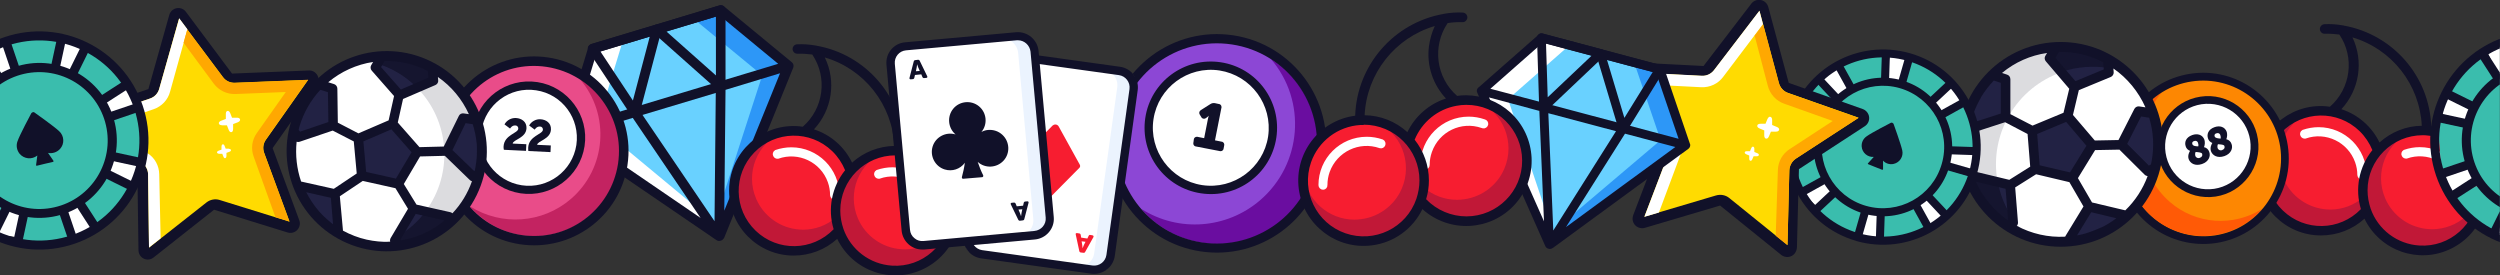
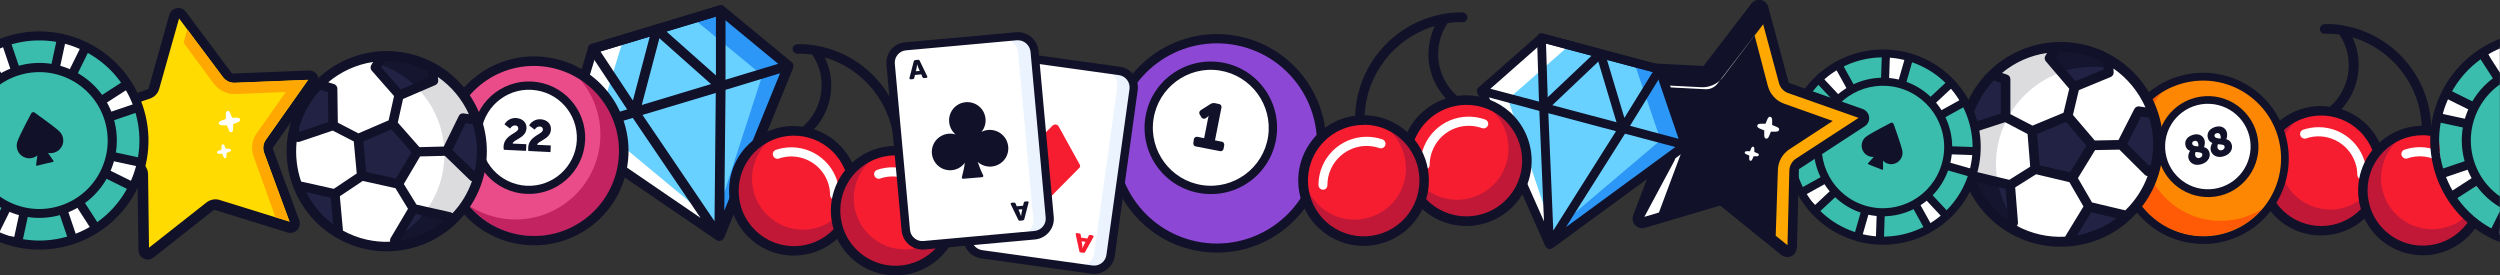
<svg xmlns="http://www.w3.org/2000/svg" xmlns:xlink="http://www.w3.org/1999/xlink" preserveAspectRatio="none" version="1.1" id="Layer_1" x="0px" y="0px" viewBox="0 0 1614 177.8" style="enable-background:new 0 0 1614 177.8;" xml:space="preserve">
  <rect x="0" y="0" width="1614" height="177.8" fill="#333333" stroke="none" />
  <style type="text/css">
	.st0{fill:#111129;}
	.st1{fill:#FFDB01;}
	.st2{fill:#FFFFFF;}
	.st3{fill:#FFA801;}
	.st4{fill:#F71D30;}
	.st5{fill:#FFFFFF;stroke:#FFFFFF;stroke-width:2;stroke-miterlimit:10;}
	.st6{fill:#C11837;}
	.st7{fill:#FD8702;}
	.st8{fill:#FF5A06;}
	.st9{fill:#222244;}
	.st10{opacity:0.15;}
	.st11{opacity:0.8;}
	.st12{fill:#3ABDAD;}
	.st13{fill:none;}
	.st14{clip-path:url(#SVGID_2_);}
	.st15{fill:#8C47D5;}
	.st16{fill:#6A0DA0;}
	.st17{fill:#69D1FF;}
	.st18{fill:#2D97F7;}
	.st19{fill:#E94C89;}
	.st20{fill:#C32361;}
	.st21{clip-path:url(#SVGID_4_);}
	.st22{fill:#1A2129;}
	.st23{fill:#EBF3FE;}
</style>
  <title>icons</title>
  <g id="Layer_2">
    <g id="Layer_1-2">
      <path class="st0" d="M204.9,48.6c-1.1-2-3.2-3.2-5.5-3.1l-49.6,2L120,7.6c-2-2.7-5.8-3.2-8.5-1.2c-1.1,0.8-1.8,1.9-2.2,3.2    L95.8,57.5l-47,16c-3.2,1.1-4.9,4.5-3.8,7.7c0.4,1.3,1.3,2.3,2.4,3.1l41.3,27.6l0.7,49.6c0,3.3,2.6,6,5.9,6.1    c1.4,0,2.8-0.5,3.9-1.4l39-30.8l47.5,14.7c3.2,1,6.6-0.8,7.6-4c0.4-1.3,0.4-2.6-0.1-3.9l-17.2-46.6L204.6,55l0,0    C205.9,53.1,206.1,50.6,204.9,48.6z" />
      <path class="st1" d="M95.6,112.6c0-3.1-1.6-5.9-4.1-7.6L52.2,78.8l44.7-15.2c2.9-1,5.1-3.3,5.9-6.3l12.8-45.4l28.2,37.8    c1.8,2.5,4.8,3.9,7.9,3.8l47.2-1.9l-27.2,38.6c-1.8,2.5-2.2,5.7-1.1,8.6l16.3,44.3l-45.1-14c-2.9-0.9-6.1-0.3-8.5,1.6l-37.1,29.2    L95.6,112.6z" />
-       <path class="st2" d="M96.2,159.8l7.5-5.9l-0.9-41.4c-0.1-5.5-2.8-10.5-7.4-13.5l-27-18l30.8-10.5c5.2-1.8,9.2-6,10.6-11.3    L121,18.9l-5.3-7.1l-12.9,45.5c-0.8,3-3,5.3-5.9,6.3L52.2,78.8L91.5,105c2.5,1.7,4.1,4.5,4.1,7.6L96.2,159.8z" />
      <path class="st3" d="M186.9,143l-9.1-2.8l-14-39c-1.9-5.1-1.2-10.8,2-15.3l18.7-26.5l-32.5,1.3c-5.5,0.2-10.7-2.3-14-6.7    l-19.5-26.4l2.4-8.6l23,30.7c1.8,2.5,4.7,3.9,7.8,3.7l47.2-1.9l-27.3,38.6c-1.8,2.5-2.2,5.7-1.1,8.6L186.9,143z" />
      <path class="st2" d="M152.9,76h-3.1l-1.1-2.8c-0.5-1.2-1.1-1.7-1.8-1.6c-1,0.2-1.1,1.3-1.1,2.1v3.1l-2.9,1.1    c-0.5,0.2-1.8,0.7-1.6,1.8c0.1,0.5,0.5,1.1,2.1,1.2h3.1l1.1,2.8c0.2,0.5,0.7,1.8,1.8,1.6c0.5-0.1,1.1-0.5,1.1-2.1v-3.1l2.9-1.1    c1.2-0.5,1.7-1.1,1.6-1.8C154.8,76.1,153.7,76,152.9,76z" />
      <path class="st2" d="M147.7,96h-2l-0.7-1.8c-0.3-0.8-0.7-1.1-1.2-1c-0.7,0.1-0.7,0.8-0.8,1.4v2l-1.9,0.7c-0.3,0.1-1.1,0.5-1,1.2    c0.1,0.3,0.4,0.7,1.4,0.8h2l0.7,1.8c0.1,0.3,0.5,1.2,1.2,1c0.3-0.1,0.7-0.3,0.8-1.4v-2l1.9-0.7c0.8-0.3,1.1-0.7,1-1.2    S148.2,96.1,147.7,96z" />
      <g id="_Group_">
        <path class="st4" d="M1498.5,71.5c2.3,0,4.6,0.2,6.8,0.6c13.6,2.4,24.8,11.9,29.6,24.9l0.3,0.3c7.4-8.3,17.9-13,29-13     c0.8,0,1.6,0,2.4,0.1c21.3,1.4,37.5,19.8,36.2,41.1s-19.8,37.5-41.1,36.2c-15.5-1-28.9-11.2-34.1-25.9     c-14.1,16.1-38.6,17.7-54.6,3.6s-17.7-38.6-3.6-54.6C1476.8,76.4,1487.4,71.5,1498.5,71.5L1498.5,71.5z" />
      </g>
      <path class="st5" d="M1524.9,115c1.1,0,2-0.9,2-2c0-16.5-13.5-29.9-30-29.9c-3.4,0-6.8,0.6-10,1.7c-1,0.6-1.3,1.8-0.7,2.7    c0.4,0.7,1.2,1.1,2,1c13.5-4.8,28.4,2.4,33.2,15.9c1,2.8,1.5,5.7,1.5,8.6C1523,114.1,1523.9,115,1524.9,115z" />
      <path class="st5" d="M1590.2,127.9c1.1,0,2-0.9,2-2c0-16.5-13.4-29.9-30-29.9c-3.4,0-6.7,0.6-9.9,1.7c-1,0.6-1.3,1.8-0.7,2.7    c0.4,0.7,1.2,1.1,2,1c13.5-4.8,28.4,2.4,33.2,15.9c1,2.8,1.5,5.7,1.5,8.6C1588.2,126.9,1589.1,127.8,1590.2,127.9z" />
      <path class="st6" d="M1491.4,72.2c-16.7,7.2-24.4,26.5-17.2,43.2c4.9,11.3,15.7,19,28.1,19.8c0.7,0,1.4,0.1,2.1,0.1    c7.8,0,15.4-2.8,21.3-7.9c-2.4-20.2,11.4-38.8,31.4-42.5c-16.7,7.2-24.4,26.5-17.2,43.2c4.9,11.3,15.7,19,28.1,19.8    c0.7,0,1.4,0.1,2.1,0.1c16.6,0,30.7-12.4,32.6-29c2.2,21.2-13.3,40.2-34.5,42.4c-1.3,0.1-2.6,0.2-4,0.2c-0.8,0-1.6,0-2.4-0.1    c-15.5-1-29-11.2-34.1-25.9l-0.2,0.2c-7.4,8.3-17.9,13-29,13c-0.8,0-1.6,0-2.4-0.1c-21.3-1.3-37.5-19.7-36.2-41.1    c1.1-17.7,14.1-32.4,31.5-35.6L1491.4,72.2z" />
      <path class="st0" d="M1456.7,110.2c0,23.1,18.7,41.8,41.7,41.8c10.4,0,20.4-3.8,28.1-10.8c10.1,20.8,35.1,29.5,55.8,19.4    c20.8-10.1,29.5-35.1,19.4-55.8c-6.1-12.6-18.2-21.4-32.1-23.2c-1.1-32.3-24.7-59.4-56.5-65.1l-0.1-0.1h-0.4    c-3.9-0.7-7.9-1-11.9-0.8c-1.7,0.1-3,1.5-3,3.2c0,0.8,0.4,1.6,1,2.2c0.6,0.6,1.4,0.8,2.2,0.8c3.2-0.1,6.3,0.1,9.4,0.5    c10,14.8,7.4,34.8-6.1,46.6c-22.8-3.3-44,12.6-47.2,35.4C1456.8,106.2,1456.7,108.3,1456.7,110.2L1456.7,110.2z M1524.2,135    c-13.7,14.2-36.2,14.6-50.4,0.9s-14.6-36.2-0.9-50.4c13.7-14.2,36.2-14.6,50.4-0.9c3.6,3.5,6.4,7.7,8.3,12.3    C1523,107.6,1520.2,121.9,1524.2,135L1524.2,135z M1566.4,87.4c19.6,1.2,34.6,18.2,33.3,37.8c-1.2,19.6-18.2,34.6-37.8,33.3    c-14.3-0.9-26.7-10.3-31.4-23.8c-1.3-3.8-2-7.8-2-11.8c0-19.7,16-35.6,35.6-35.6l0,0l0,0C1564.9,87.3,1565.7,87.3,1566.4,87.4    L1566.4,87.4z M1518.6,24.1c25.6,7.5,43.6,30.5,44.9,57.1c-10.1,0.1-19.8,4-27.3,10.8c-4.9-10.2-13.8-18-24.6-21.5    c11.7-12.6,14.5-31,7.1-46.5V24.1z" />
      <ellipse transform="matrix(0.989 -0.15 0.15 0.989 0.912 214.379)" class="st7" cx="1423.4" cy="101.1" rx="52" ry="52" />
      <ellipse transform="matrix(0.989 -0.149 0.149 0.989 1.863 214.211)" class="st2" cx="1425.4" cy="94.7" rx="30.1" ry="30.1" />
      <path class="st0" d="M1393.2,99.5c-2.7-17.8,9.6-34.4,27.4-37.1c17.8-2.7,34.4,9.6,37.1,27.4c2.7,17.8-9.6,34.4-27.3,37.1    C1412.5,129.5,1395.9,117.3,1393.2,99.5C1393.2,99.5,1393.2,99.5,1393.2,99.5z M1398.1,98.7c2.3,15.1,16.3,25.4,31.4,23.2    c15.1-2.3,25.4-16.3,23.2-31.4c-2.3-15.1-16.3-25.4-31.4-23.2C1406.2,69.6,1395.8,83.7,1398.1,98.7    C1398.1,98.7,1398.1,98.7,1398.1,98.7z" />
      <path class="st8" d="M1395.6,59.7c-18.1,21.1-15.6,52.8,5.4,70.8c16.7,14.4,40.9,16.1,59.5,4.3c-18,21.1-49.8,23.6-70.9,5.5    c-21.1-18-23.6-49.8-5.5-70.9C1387.5,65.8,1391.3,62.4,1395.6,59.7z" />
      <path class="st0" d="M1372.7,109.8c4.2,27.4,29.8,46.3,57.2,42.2s46.3-29.8,42.2-57.2c-4.2-27.4-29.8-46.3-57.2-42.2    C1387.4,56.7,1368.5,82.3,1372.7,109.8C1372.6,109.8,1372.6,109.8,1372.7,109.8z M1367.7,110.5c-4.6-30.2,16.2-58.3,46.4-62.9    c30.2-4.6,58.3,16.2,62.9,46.4c4.6,30.2-16.2,58.3-46.3,62.9l0,0C1400.5,161.4,1372.3,140.7,1367.7,110.5z" />
      <path class="st0" d="M1413.9,97.4c-1.3-0.5-2.4-1.5-2.8-2.9c-0.9-2.6,0-5.8,4.2-7.3c3.3-1.2,6.7-0.3,7.9,3.1    c0.4,1.6,0.3,3.2-0.3,4.7c1.6,0.3,2.9,1.5,3.4,3.1c1,2.7-0.3,6.3-4.7,7.8s-7.6-0.4-8.6-3.2C1412.2,100.3,1413.5,98,1413.9,97.4z     M1417.5,98.1c-0.4,0.8-0.4,1.7-0.2,2.5c0.4,1.2,1.7,1.8,2.9,1.3l0,0c1.3-0.5,1.9-1.4,1.5-2.6    C1421.4,98.4,1419.5,98.3,1417.5,98.1L1417.5,98.1z M1419.2,94.5c0.2-0.8,0.1-1.6-0.2-2.4c-0.3-0.9-1.3-1.4-2.2-1.1l-0.3,0.1    c-0.8,0.1-1.4,0.9-1.2,1.7c0,0.1,0,0.2,0.1,0.3C1415.8,94.3,1417.3,94.4,1419.2,94.5L1419.2,94.5z" />
      <path class="st0" d="M1428.3,92.3c-1.3-0.5-2.4-1.5-2.8-2.9c-0.9-2.6,0-5.8,4.2-7.3c3.3-1.2,6.7-0.3,7.9,3.1    c0.4,1.6,0.3,3.2-0.3,4.7c1.6,0.3,2.9,1.5,3.4,3.1c1,2.7-0.3,6.3-4.7,7.8s-7.6-0.4-8.6-3.2C1426.6,95.2,1427.9,92.9,1428.3,92.3z     M1431.9,93.1c-0.4,0.8-0.4,1.7-0.2,2.5c0.4,1.2,1.7,1.8,2.9,1.3l0,0c1.3-0.5,1.9-1.4,1.5-2.6C1435.8,93.3,1434,93.3,1431.9,93.1    L1431.9,93.1z M1433.6,89.5c0.2-0.8,0.1-1.6-0.2-2.4c-0.3-0.9-1.3-1.4-2.2-1.1l-0.3,0.1c-0.8,0.1-1.4,0.9-1.2,1.7    c0,0.1,0,0.2,0.1,0.3C1430.2,89.2,1431.8,89.3,1433.6,89.5L1433.6,89.5z" />
      <circle class="st0" cx="1330.4" cy="93.2" r="66.1" />
      <path class="st2" d="M1391.8,107.5c0,0.2-0.1,0.3-0.1,0.5l-4.6,2.3l-17.2-17.2l11-21.7l9.4,1.5c-5-14.9-15.4-27.5-29.3-35.1    l0.7,8.6l-22.2,9.2l-0.3,0.1l-15.8-18.5l4.4-7.2c-15.5,0.7-30.2,7.1-41.3,18l8.5,2.8v24.4l-23.1,7.5l-2.6-3.5    c0.1-0.3,0.1-0.7,0.2-1c-3.1,12.8-2,26.2,2.9,38.3l1.9-3.1l23.7,5.7l2,24.3l-4.2,1.7c12.3,8.2,27,11.8,41.7,10.2l-1.2-1.4    l12.8-20.8l23.7,5.7l0.1,0.8c-3,2.7-6.3,5.1-9.8,7.2C1377.5,138.1,1387.9,124,1391.8,107.5z M1314.2,108.9l-1.9-24.7l22.8-9.5    l16.1,18.8l-12.9,21.1L1314.2,108.9z" />
      <polygon class="st2" points="1272.5,116.6 1272.5,116.6 1272.5,116.6   " />
      <path class="st2" d="M1272.5,116.6c0.6,1.4,1.2,2.9,1.9,4.2C1273.7,119.4,1273.1,118,1272.5,116.6z" />
      <path class="st2" d="M1328.2,30.1c1.2,0,2.5,0,3.7,0C1330.6,30,1329.4,30,1328.2,30.1z" />
      <path class="st2" d="M1332.3,30.1c1.4,0,2.8,0.1,4.2,0.2C1335.1,30.2,1333.7,30.1,1332.3,30.1z" />
      <path class="st2" d="M1359.2,36.9c0.6,0.3,1.2,0.7,1.8,1l0,0C1360.4,37.5,1359.8,37.2,1359.2,36.9z" />
      <path class="st9" d="M1392.2,105.3c-0.1,0.7-0.3,1.5-0.5,2.2c0,0.2-0.1,0.3-0.1,0.5l-4.6,2.3l-17.2-17.2l11-21.7l9.4,1.5    c0.4,1.2,0.8,2.4,1.1,3.7c0.1,0.2,0.1,0.4,0.1,0.5c0.2,0.7,0.3,1.3,0.5,2s0.3,1.3,0.4,1.9c0,0.1,0,0.1,0,0.2    c0.1,0.6,0.2,1.3,0.3,1.9c0,0.1,0,0.3,0.1,0.4c0.1,0.6,0.2,1.3,0.3,1.9v0.2c0.1,0.7,0.2,1.3,0.2,2s0.1,1.2,0.1,1.8v0.7    c0,0.6,0,1.2,0.1,1.8v2.2c0,0.7,0,1.5-0.1,2.2c0,0.6-0.1,1.1-0.1,1.7s-0.1,1-0.2,1.6s-0.1,1.1-0.2,1.6s-0.1,1.1-0.2,1.6    c0,0.3-0.1,0.6-0.1,0.9C1392.5,104.2,1392.4,104.7,1392.2,105.3z" />
      <path class="st9" d="M1372.6,138.8l0.1,0.8c-3,2.7-6.3,5.1-9.8,7.2c-1.4,0.9-2.8,1.6-4.3,2.3l-0.3,0.2c-0.6,0.3-1.2,0.6-1.9,0.9    l-2.2,1l0,0c-0.8,0.3-1.5,0.6-2.3,0.9c-0.8,0.3-1.6,0.5-2.3,0.8s-1.5,0.5-2.2,0.7l-0.4,0.1c-0.7,0.2-1.4,0.4-2.1,0.5    s-1.5,0.3-2.2,0.5l-0.6,0.1c-0.6,0.1-1.2,0.2-1.8,0.3c-0.9,0.1-1.8,0.3-2.7,0.4l-1.2-1.4l12.8-20.8L1372.6,138.8L1372.6,138.8z" />
      <path class="st9" d="M1298.1,119.1l1.9,24.3l-4.2,1.7c-0.7-0.4-1.3-0.9-1.9-1.3s-1.3-0.9-1.9-1.4c-1.1-0.9-2.2-1.8-3.3-2.8    l-0.3-0.3c-1.1-1-2.2-2.1-3.3-3.2c-1.6-1.7-3.1-3.5-4.5-5.3l0,0c-1.4-1.9-2.7-3.8-3.9-5.8c-0.8-1.3-1.5-2.7-2.2-4.1    s-1.3-2.8-1.9-4.3l1.9-3.1L1298.1,119.1L1298.1,119.1z" />
      <path class="st9" d="M1295.1,50.9v24.3l-23.1,7.5l-2.6-3.5c0.1-0.3,0.1-0.7,0.2-1c0.2-0.7,0.4-1.5,0.6-2.2    c0.2-0.6,0.3-1.1,0.5-1.7c0.1-0.3,0.2-0.5,0.3-0.8l0.5-1.5c0.2-0.5,0.3-0.9,0.5-1.3c0-0.1,0-0.1,0.1-0.2c0.2-0.4,0.3-0.8,0.5-1.3    s0.4-1.1,0.7-1.6s0.6-1.3,0.9-2c0.7-1.3,1.3-2.6,2-3.9c0.7-1.2,1.4-2.4,2.2-3.6c0.1-0.1,0.1-0.2,0.2-0.3c0.8-1.1,1.6-2.2,2.4-3.3    c0,0,0.1-0.1,0.1-0.2c0.8-1,1.6-2,2.4-2.9l0.5-0.6c0.8-1,1.7-1.8,2.6-2.7L1295.1,50.9z" />
      <polygon class="st9" points="1351.2,93.6 1338.3,114.6 1314.2,108.9 1312.3,84.2 1335.1,74.8   " />
      <path class="st9" d="M1361,37.9l0.7,8.7l-22.2,9.2l-0.3,0.1l-15.8-18.5l4.4-7.2c2.9-0.1,5.8-0.1,8.7,0.2c0.7,0.1,1.5,0.1,2.2,0.2    c0.8,0.1,1.7,0.2,2.5,0.4c0.6,0.1,1.2,0.2,1.9,0.4s1.5,0.3,2.2,0.5c1.2,0.3,2.4,0.6,3.6,1c0.4,0.1,0.7,0.2,1.1,0.3    c1,0.3,2,0.7,3,1.1l1.1,0.4l1.4,0.6c1.3,0.5,2.6,1.1,3.8,1.8C1359.8,37.2,1360.4,37.5,1361,37.9z" />
      <path class="st2" d="M1391.8,107.5c0,0.2-0.1,0.3-0.1,0.5l-4.6,2.3l-17.2-17.2l11-21.7l9.4,1.5c-5-14.9-15.4-27.5-29.3-35.1    l0.7,8.6l-22.2,9.2l-0.3,0.1l-15.8-18.5l4.4-7.2c-15.5,0.7-30.2,7.1-41.3,18l8.5,2.8v24.4l-23.1,7.5l-2.6-3.5    c0.1-0.3,0.1-0.7,0.2-1c-3.1,12.8-2,26.2,2.9,38.3l1.9-3.1l23.7,5.7l2,24.3l-4.2,1.7c12.3,8.2,27,11.8,41.7,10.2l-1.2-1.4    l12.8-20.8l23.7,5.7l0.1,0.8c-3,2.7-6.3,5.1-9.8,7.2C1377.5,138.1,1387.9,124,1391.8,107.5z M1314.2,108.9l-1.9-24.7l22.8-9.5    l16.1,18.8l-12.9,21.1L1314.2,108.9z" />
      <polygon class="st2" points="1272.5,116.6 1272.5,116.6 1272.5,116.6   " />
      <path class="st2" d="M1272.5,116.6c0.6,1.4,1.2,2.9,1.9,4.2C1273.7,119.4,1273.1,118,1272.5,116.6z" />
      <path class="st2" d="M1328.2,30.1c1.2,0,2.5,0,3.7,0C1330.6,30,1329.4,30,1328.2,30.1z" />
      <path class="st2" d="M1332.3,30.1c1.4,0,2.8,0.1,4.2,0.2C1335.1,30.2,1333.7,30.1,1332.3,30.1z" />
      <path class="st2" d="M1359.2,36.9c0.6,0.3,1.2,0.7,1.8,1l0,0C1360.4,37.5,1359.8,37.2,1359.2,36.9z" />
      <g class="st10">
        <path class="st0" d="M1366.1,44.8c2.6,0.6,5.2,1.4,7.7,2.4c-3.8-3.6-8.1-6.8-12.8-9.3l0.5,6C1363,44.2,1364.6,44.4,1366.1,44.8z" />
        <path class="st0" d="M1274.4,113.5l15.2,3.7c-5.5-30.6,12.1-60.6,41.6-70.7l-7.8-9.1l4.4-7.2c-15.5,0.7-30.2,7.1-41.3,18l8.5,2.8     v24.4l-23.1,7.5l-2.6-3.5c0.1-0.3,0.1-0.7,0.2-1c-3.1,12.8-2,26.2,2.9,38.3L1274.4,113.5z" />
        <path class="st0" d="M1299.8,141.7l0.1,1.7l-4.2,1.7c3.9,2.6,8.1,4.8,12.6,6.5C1305.2,148.6,1302.3,145.3,1299.8,141.7z" />
      </g>
      <g class="st11">
        <path class="st0" d="M1361.5,43.9l-0.5-6l-1.8-1c-1.2-0.6-2.5-1.2-3.8-1.8l-1.4-0.6l-1.1-0.4c-1-0.4-2-0.7-3-1.1     c-0.3-0.1-0.7-0.2-1.1-0.3c-1.2-0.4-2.4-0.7-3.6-1c-0.7-0.2-1.5-0.3-2.2-0.5s-1.2-0.2-1.9-0.4c-0.8-0.1-1.7-0.3-2.5-0.4     s-1.5-0.2-2.2-0.2c-2.9-0.3-5.8-0.3-8.7-0.2l-4.4,7.2l7.8,9.1C1341,43.1,1351.4,42.3,1361.5,43.9z" />
      </g>
      <g class="st11">
        <path class="st0" d="M1289.7,117.1l-15.2-3.7l-1.9,3.1c0.6,1.4,1.2,2.9,1.9,4.3s1.4,2.8,2.2,4.1c1.2,2,2.5,3.9,3.9,5.8l0,0     c1.4,1.9,2.9,3.6,4.5,5.3c1.1,1.1,2.2,2.2,3.3,3.2l0.3,0.3c1.1,0.9,2.2,1.9,3.3,2.8c0.6,0.5,1.2,1,1.9,1.4s1.3,0.9,1.9,1.3     l4.2-1.7l-0.1-1.7C1294.7,134.3,1291.3,126,1289.7,117.1z" />
      </g>
      <path class="st0" d="M1393.6,108.3c0.2-0.8,0.3-1.5,0.5-2.3c0-0.2,0.1-0.5,0.1-0.7l0.1-0.4c0-0.2,0.1-0.4,0.1-0.7    c0-0.2,0.1-0.7,0.1-0.9c0.1-0.6,0.2-1.2,0.2-1.6s0.2-1.2,0.2-1.7s0.1-1.1,0.2-1.5s0.1-1.1,0.1-1.7c0.1-0.8,0.1-1.5,0.1-2.3    s0-1.5,0-2.2s0-1.3-0.1-1.8v-0.8c0-0.7-0.1-1.3-0.1-1.9s-0.1-1.4-0.2-2.1v-0.2c-0.1-0.7-0.2-1.4-0.3-2c0-0.2,0-0.3-0.1-0.5    c-0.1-0.6-0.2-1.2-0.3-1.9v-0.3c-0.1-0.7-0.3-1.3-0.4-2s-0.2-1-0.4-1.5l-0.1-0.5l-0.1-0.2l-0.1-0.4c-0.4-1.4-0.8-2.6-1.2-3.8    c-0.1-0.2-0.2-0.4-0.3-0.5c-5.2-14.9-15.6-27.5-29.4-35.3c-0.2-0.2-0.4-0.3-0.6-0.4c-0.6-0.3-1.2-0.7-1.9-1    c-1.3-0.7-2.6-1.3-4-1.8l-1.3-0.5c-0.3-0.1-0.7-0.3-1.2-0.5c-1-0.4-2.1-0.8-3.1-1.1c-0.4-0.1-0.8-0.2-1.1-0.4    c-1.1-0.4-2.3-0.7-3.7-1c-0.8-0.2-1.5-0.4-2.2-0.5s-1.3-0.3-2-0.4c-0.9-0.1-1.7-0.3-2.6-0.4s-1.5-0.2-2.3-0.2c-3-0.3-6-0.3-9-0.2    c-0.2,0-0.5,0-0.7,0.1c-15.6,0.9-30.3,7.3-41.6,18.2c-0.2,0.1-0.3,0.2-0.5,0.4c-1,1-1.9,1.9-2.7,2.8l-0.5,0.6    c-0.8,0.8-1.5,1.8-2.5,3l-0.1,0.2l0,0c-0.8,1.1-1.6,2.2-2.5,3.4c0,0.1-0.1,0.1-0.1,0.2l0,0l-0.1,0.2l0,0c-0.5,0.8-1,1.6-1.5,2.5    l-0.2,0.4c-0.2,0.3-0.4,0.6-0.5,0.9s-0.4,0.8-0.6,1.2c-0.3,0.5-0.6,1.1-0.9,1.7c-0.2,0.4-0.4,0.8-0.6,1.2c-0.3,0.7-0.7,1.4-0.9,2    s-0.5,1.2-0.7,1.6s-0.4,0.9-0.5,1.3c-0.1,0.1-0.1,0.3-0.2,0.4c-0.2,0.4-0.3,0.9-0.5,1.3l-0.8,2.4l-0.2,0.7V75    c-0.1,0.2-0.1,0.5-0.2,0.7c-0.2,0.8-0.4,1.5-0.6,2.3v0.1c-7.5,35.1,14.9,69.7,50,77.2C1351.1,162.5,1384.7,141.8,1393.6,108.3    L1393.6,108.3L1393.6,108.3z M1372.1,135.8l-21.5-5.1l-9.1-15.7l11.1-18.1l15.7-0.3l16.3,16.2c0.4,0.4,0.9,0.7,1.5,0.8l0.4,0.1    C1383.4,122.1,1378.5,129.6,1372.1,135.8L1372.1,135.8z M1350.1,137l16.2,3.9c-1.7,1.3-3.5,2.5-5.3,3.6l0,0    c-1.3,0.8-2.6,1.5-4.1,2.2l-0.3,0.1c-0.6,0.3-1.2,0.6-1.8,0.8l-2.2,0.9l0,0c-0.7,0.3-1.4,0.5-2.1,0.8s-1.5,0.5-2.2,0.8    s-1.4,0.4-2.2,0.7l-0.3,0.1c-0.7,0.2-1.3,0.3-2,0.5s-1.4,0.3-2,0.4l-0.5,0.1h-0.3L1350.1,137z M1295.9,141.9l-0.5-0.3    c-0.6-0.5-1.2-0.9-1.8-1.4c-1-0.8-2-1.6-3.1-2.6l-0.3-0.3c-1-0.9-2-1.9-3.2-3.1c-1.5-1.6-2.9-3.3-4.3-5.1l-0.2-0.2    c-1.3-1.7-2.5-3.5-3.6-5.3c-0.7-1.2-1.4-2.5-2.1-3.9c-0.4-0.7-0.7-1.5-1.1-2.4l19.1,4.6l1.6,19.8L1295.9,141.9z M1297.2,116.1    l-22.4-5.4c-0.5-0.1-1-0.1-1.5,0.1c-2.5-8-3.2-16.4-2.2-24.7c0.5,0.1,1,0.1,1.5-0.1l21.9-7.1l14.5,7.6l1.7,21.1L1297.2,116.1z     M1273,76.5l0.1-0.2c1-3.5,2.4-6.9,4.1-10.2c0.2-0.4,0.5-0.9,0.7-1.3c0.4-0.7,0.7-1.3,1.1-2v-0.1c2.3-3.9,5.1-7.4,8.2-10.7    l4.5,1.5v19.8l-18.8,6.1l-0.4-0.6C1272.6,78,1272.8,77.3,1273,76.5z M1316.8,106.7l-1.6-20.2l18.7-7.8l13.1,15.4l-10.6,17.2    L1316.8,106.7z M1329.3,33.5c9.9-0.2,19.7,2.1,28.5,6.7l0.4,4.6l-18.3,7.6L1327,37.3L1329.3,33.5z M1389.1,104l-0.1,0.4    c-0.1,0.6-0.2,1.2-0.4,1.8l-1.3,0.7l-14-14l9-17.7l5.2,0.8C1390.3,85.1,1390.8,94.7,1389.1,104z M1385.1,69.3l-4-0.6    c-1.3-0.2-2.6,0.5-3.2,1.7l-10.2,20l-15.3,0.3l-14.1-16.5l3.8-16l20.6-8.5c1.2-0.5,2-1.8,1.9-3.1l-0.2-2.4    C1373.4,50.4,1380.6,59.2,1385.1,69.3L1385.1,69.3z M1321.6,34.2l-1.1,1.8c-0.7,1.1-0.6,2.6,0.3,3.6l15.1,17.7l-3.7,15.5l-20,8.3    l-14.3-7.4V51.2c0-1.4-0.8-2.6-2.1-3l-3.3-1.1C1300.8,40.2,1310.9,35.7,1321.6,34.2L1321.6,34.2z M1302,145.8    c0.6-0.6,0.9-1.5,0.8-2.3L1301,121l13.5-8.5l21.5,5.1l9.1,15.7l-11.7,19.2c0,0.1-0.1,0.2-0.1,0.3    C1322.3,153.4,1311.5,150.9,1302,145.8L1302,145.8z" />
      <polygon class="st12" points="1232.4,36.3 1228.2,53.2 1247,64.3 1260.5,53.2   " />
      <polygon class="st12" points="1269.2,66.1 1254.3,75.3 1260,96.4 1277,97.8   " />
      <polygon class="st12" points="1274.3,113.4 1257.8,108 1245.3,125.9 1255.9,140.8   " />
      <polygon class="st12" points="1245.5,148.8 1235.9,133.2 1214.8,138.7 1214.4,155.6   " />
      <polygon class="st12" points="1198.5,153.8 1202.5,136.2 1183.1,126.2 1171.5,137   " />
      <polygon class="st12" points="1160.7,124.5 1178.8,115.5 1170.7,95.7 1155.1,93.2   " />
      <polygon class="st12" points="1158.8,77.9 1174.3,81.4 1185.1,62.4 1174.7,50.4   " />
      <polygon class="st12" points="1185.4,43.1 1196.8,56.8 1217.3,49.2 1217.1,33.4   " />
      <polygon class="st2" points="1219.9,36.8 1232.1,37.7 1227.2,54.4 1217,52.8   " />
      <polygon class="st2" points="1259.3,56.1 1267.8,64.9 1253,74.2 1246.4,66.2   " />
      <polygon class="st2" points="1274,97.9 1274.6,110.1 1257.4,107.3 1257.8,96.9   " />
      <polygon class="st2" points="1254,138.7 1245.6,147.5 1235.8,133.1 1243.5,126.3   " />
      <polygon class="st2" points="1212.4,153.7 1200.2,153.8 1203.7,136.7 1214,137.5   " />
      <polygon class="st2" points="1173.8,134 1164.7,125.8 1178.8,115.5 1185.9,123.1   " />
      <polygon class="st2" points="1157,91.5 1157,79.3 1174.1,83 1173.2,93.3   " />
      <polygon class="st2" points="1177,52 1185.4,43.1 1195.3,57.6 1187.5,64.4   " />
      <path class="st0" d="M1198.3,155.5c-33.4-9.6-52.7-44.5-43.1-78c9.6-33.4,44.5-52.7,78-43.1c33.4,9.6,52.7,44.5,43.1,77.9    c-9.6,33.5-44.4,52.8-77.9,43.3C1198.3,155.6,1198.3,155.6,1198.3,155.5z M1231.6,39.3c-30.7-8.8-62.7,8.9-71.5,39.7    s8.9,62.7,39.7,71.5c30.7,8.8,62.7-8.9,71.5-39.6l0,0C1280,80.2,1262.3,48.2,1231.6,39.3L1231.6,39.3z" />
      <ellipse transform="matrix(0.28 -0.96 0.96 0.28 783.71 1234.816)" class="st12" cx="1215.1" cy="94.9" rx="42.1" ry="42.1" />
      <path class="st0" d="M1203.3,137.9c-23.7-6.8-37.5-31.6-30.7-55.3c6.8-23.7,31.6-37.5,55.3-30.7c23.7,6.8,37.5,31.6,30.7,55.3    c0,0,0,0,0,0l0,0C1251.8,131,1227.1,144.7,1203.3,137.9z M1226.5,56.9c-21-6-42.9,6.1-48.9,27.1s6.1,42.9,27.1,48.9    c21,6,42.9-6.1,48.9-27.1C1259.7,84.9,1247.5,63,1226.5,56.9C1226.5,56.9,1226.5,56.9,1226.5,56.9z" />
      <line class="st13" x1="1227.2" y1="54.4" x2="1232.1" y2="37.7" />
      <rect x="1220.9" y="43.4" transform="matrix(0.276 -0.961 0.961 0.276 846.413 1215.297)" class="st0" width="17.4" height="5.2" />
      <line class="st13" x1="1199.2" y1="152.4" x2="1204" y2="135.6" />
      <rect x="1192.8" y="141.4" transform="matrix(0.276 -0.961 0.961 0.276 731.88 1259.258)" class="st0" width="17.4" height="5.2" />
      <line class="st13" x1="1217.6" y1="35.4" x2="1217" y2="52.8" />
      <rect x="1208.5" y="41.5" transform="matrix(3.315521e-02 -1 1 3.315521e-02 1132.793 1259.228)" class="st0" width="17.4" height="5.2" />
      <line class="st13" x1="1213.6" y1="154.7" x2="1214.2" y2="137.2" />
      <rect x="1205.1" y="143.4" transform="matrix(3.315521e-02 -1 1 3.315521e-02 1027.717 1354.32)" class="st0" width="17.4" height="5.2" />
      <line class="st13" x1="1172" y1="135.8" x2="1184.8" y2="123.9" />
      <rect x="1169.7" y="127.3" transform="matrix(0.73 -0.683 0.683 0.73 229.119 840.047)" class="st0" width="17.4" height="5.2" />
      <line class="st13" x1="1259.2" y1="54.3" x2="1246.4" y2="66.2" />
      <rect x="1244.1" y="57.6" transform="matrix(0.73 -0.683 0.683 0.73 296.762 872.1)" class="st0" width="17.4" height="5.2" />
      <line class="st13" x1="1256.4" y1="138.6" x2="1244.5" y2="125.9" />
      <rect x="1247.8" y="123.5" transform="matrix(0.73 -0.683 0.683 0.73 247.081 890.019)" class="st0" width="5.2" height="17.5" />
      <line class="st13" x1="1174.8" y1="51.4" x2="1186.8" y2="64.2" />
      <rect x="1178.2" y="49" transform="matrix(0.73 -0.683 0.683 0.73 279.143 822.355)" class="st0" width="5.2" height="17.5" />
      <line class="st13" x1="1275.3" y1="97" x2="1257.8" y2="96.4" />
      <rect x="1264" y="88" transform="matrix(3.332968e-02 -0.999 0.999 3.332968e-02 1127.677 1359.386)" class="st0" width="5.2" height="17.5" />
      <line class="st13" x1="1155.9" y1="93.1" x2="1173.4" y2="93.6" />
      <rect x="1162.1" y="84.6" transform="matrix(3.332968e-02 -0.999 0.999 3.332968e-02 1032.576 1254.302)" class="st0" width="5.2" height="17.5" />
      <line class="st13" x1="1158.2" y1="78.6" x2="1175" y2="83.4" />
      <rect x="1164" y="72.2" transform="matrix(0.276 -0.961 0.961 0.276 767.17 1180.003)" class="st0" width="5.2" height="17.5" />
      <line class="st13" x1="1273" y1="111.5" x2="1256.2" y2="106.7" />
      <rect x="1261.9" y="100.3" transform="matrix(0.276 -0.961 0.961 0.276 811.131 1294.517)" class="st0" width="5.2" height="17.4" />
-       <line class="st13" x1="1163.4" y1="124" x2="1178.7" y2="115.5" />
      <rect x="1162.3" y="117.1" transform="matrix(0.875 -0.485 0.485 0.875 88.799 582.713)" class="st0" width="17.4" height="5.2" />
      <line class="st13" x1="1267.8" y1="66.1" x2="1252.6" y2="74.6" />
      <rect x="1251.4" y="67.7" transform="matrix(0.875 -0.485 0.485 0.875 123.935 619.742)" class="st0" width="17.4" height="5.2" />
      <line class="st13" x1="1244.5" y1="147.2" x2="1236.1" y2="132" />
      <rect x="1237.7" y="130.9" transform="matrix(0.875 -0.485 0.485 0.875 87.823 618.817)" class="st0" width="5.2" height="17.4" />
      <line class="st13" x1="1186.7" y1="42.8" x2="1195.1" y2="58.1" />
      <rect x="1188.3" y="41.7" transform="matrix(0.875 -0.485 0.485 0.875 124.862 583.677)" class="st0" width="5.2" height="17.5" />
      <path class="st0" d="M1221.7,79.3c0.4,0.2,0.8,0.5,0.9,1c0,0,4.7,13,5.5,16.8l0,0c0.9,3.9-1.6,7.8-5.5,8.7    c-2.5,0.6-5.2-0.2-6.9-2.1v5.5c0,0.2-0.2,0.4-0.4,0.4l0,0h-0.2l-4.8-1.9l-4.2-1.7c-0.2-0.1-0.3-0.3-0.2-0.5c0,0,0-0.1,0.1-0.1    l3.7-4.1c-4,0.3-7.5-2.7-7.8-6.7c-0.2-2.6,1-5.1,3.2-6.6l0,0c3.1-2.3,15.4-8.6,15.4-8.6c0.4-0.3,0.9-0.3,1.4-0.1" />
      <g>
        <defs>
          <rect id="SVGID_1_" x="1562.4" y="23.3" width="51.5" height="135" />
        </defs>
        <clipPath id="SVGID_2_">
          <use xlink:href="#SVGID_1_" style="overflow:visible;" />
        </clipPath>
        <g class="st14">
          <polygon class="st12" points="1607.8,152.8 1618.6,133.1 1598.6,120 1582.7,127.7     " />
          <polygon class="st12" points="1576.3,111.2 1592.8,104.6 1590.6,80.2 1573.4,75.8     " />
          <polygon class="st12" points="1578.7,62.4 1597.8,67.7 1611.8,47.6 1601.6,33.2     " />
          <polygon class="st2" points="1606.3,34.6 1618,27.7 1624.2,46.1 1613.8,51.2     " />
          <polygon class="st2" points="1625.7,153.2 1612.2,151.5 1618.6,133.1 1630,135.5     " />
          <polygon class="st2" points="1583.3,124.9 1575.6,113.7 1593.6,106.2 1599.3,116.2     " />
          <polygon class="st2" points="1576.6,75.8 1578.7,62.4 1596.9,69.3 1594.1,80.6     " />
          <path class="st0" d="M1662,157.4c-36.8,12.5-76.8-7.3-89.3-44.1c-12.5-36.8,7.3-76.8,44.1-89.3c36.8-12.5,76.8,7.3,89.3,44.1      c0,0,0,0,0,0l0,0C1718.5,104.9,1698.8,144.9,1662,157.4z M1618.6,29.5c-33.8,11.4-51.9,48.1-40.5,81.9      c11.4,33.8,48.1,51.9,81.9,40.5c33.8-11.4,51.9-48.1,40.5-81.9C1689.1,36.2,1652.4,18.1,1618.6,29.5      C1618.6,29.5,1618.6,29.5,1618.6,29.5z" />
          <ellipse transform="matrix(0.947 -0.321 0.321 0.947 57.589 530.948)" class="st12" cx="1639.4" cy="90.8" rx="47.1" ry="47.1" />
          <path class="st0" d="M1655.4,138c-26.1,8.9-54.5-5.1-63.4-31.3c-8.9-26.1,5.1-54.5,31.3-63.4c26.1-8.9,54.5,5.1,63.4,31.3v0.1      C1695.5,100.8,1681.5,129.1,1655.4,138z M1625.2,48.8c-23.1,7.8-35.5,32.9-27.7,56c7.8,23.1,32.9,35.5,56,27.7      s35.5-32.9,27.7-56c0,0,0,0,0,0l0,0C1673.3,53.5,1648.3,41.1,1625.2,48.8L1625.2,48.8z" />
          <line class="st13" x1="1603.2" y1="34.8" x2="1613.8" y2="51.2" />
          <rect x="1605.7" y="33.3" transform="matrix(0.84 -0.542 0.542 0.84 233.422 878.729)" class="st0" width="5.8" height="19.5" />
          <line class="st13" x1="1574.2" y1="76.7" x2="1593.3" y2="80.9" />
          <rect x="1580.9" y="69.1" transform="matrix(0.211 -0.978 0.978 0.211 1172.592 1610.348)" class="st0" width="5.8" height="19.5" />
          <line class="st13" x1="1583.3" y1="127" x2="1599.7" y2="116.4" />
          <rect x="1581.8" y="118.7" transform="matrix(0.84 -0.542 0.542 0.84 188.127 882.021)" class="st0" width="19.5" height="5.8" />
          <line class="st13" x1="1576.2" y1="112.2" x2="1594.7" y2="106" />
          <rect x="1575.7" y="106.3" transform="matrix(0.947 -0.321 0.321 0.947 48.842 514.627)" class="st0" width="19.5" height="5.8" />
          <line class="st13" x1="1609.9" y1="150.6" x2="1618.5" y2="133.1" />
          <rect x="1604.5" y="139" transform="matrix(0.443 -0.897 0.897 0.443 772.297 1526.474)" class="st0" width="19.5" height="5.8" />
          <line class="st13" x1="1579.6" y1="61.3" x2="1597.1" y2="69.9" />
          <rect x="1585.6" y="55.9" transform="matrix(0.443 -0.897 0.897 0.443 826.274 1460.877)" class="st0" width="5.8" height="19.5" />
        </g>
      </g>
      <path class="st0" d="M1206.7,75.5c-0.3-2.3-1.9-4.3-4.1-5.1l-47.8-16.9l-13.2-49c-0.9-3.3-4.3-5.3-7.6-4.4    c-1.3,0.4-2.5,1.1-3.3,2.2l-30.9,40.3l-50.7-2.6c-3.4-0.2-6.3,2.4-6.5,5.9c-0.1,1.4,0.3,2.7,1.1,3.8l28.8,41.8l-18.1,47.4    c-1.2,3.2,0.3,6.8,3.5,8c1.3,0.5,2.7,0.6,4,0.2l48.6-14.4l39.5,31.9c2.7,2.1,6.6,1.7,8.7-1c0.8-1.1,1.3-2.4,1.4-3.7l1.3-50.7    l42.5-27.7l0,0C1205.9,80.2,1207,77.9,1206.7,75.5z" />
-       <path class="st1" d="M1078.8,95c1.1-2.9,0.7-6.2-1.1-8.8l-27.3-39.7l48.2,2.5c3.1,0.2,6.1-1.2,8-3.7L1135.9,7l12.5,46.5    c0.8,3,3,5.5,6,6.5l45.5,16l-40.4,26.3c-2.6,1.7-4.2,4.6-4.3,7.7l-1.2,48.2l-37.5-30.3c-2.4-2-5.7-2.6-8.7-1.7l-46.2,13.7    L1078.8,95z" />
-       <path class="st2" d="M1061.6,140l9.4-2.8l14.8-39.6c2-5.2,1.3-11-1.9-15.6L1065,54.6l33.2,1.7c5.6,0.3,11-2.2,14.3-6.7l25.7-34    l-2.3-8.7l-29.3,38.3c-1.9,2.5-4.9,3.9-8,3.7l-48.2-2.5l27.3,39.7c1.8,2.6,2.2,5.9,1.1,8.8L1061.6,140z" />
+       <path class="st2" d="M1061.6,140l9.4-2.8l14.8-39.6c2-5.2,1.3-11-1.9-15.6L1065,54.6l33.2,1.7c5.6,0.3,11-2.2,14.3-6.7l25.7-34    l-29.3,38.3c-1.9,2.5-4.9,3.9-8,3.7l-48.2-2.5l27.3,39.7c1.8,2.6,2.2,5.9,1.1,8.8L1061.6,140z" />
      <path class="st3" d="M1154,158.3l-7.6-6.1l1.4-42.3c0.1-5.6,3-10.7,7.7-13.7l27.7-18.1L1152,67c-5.3-1.8-9.3-6.2-10.7-11.6    l-8.5-32.4l5.5-7.3l10.2,37.9c0.8,3,3,5.5,6,6.5l45.4,16l-40.4,26.3c-2.6,1.7-4.2,4.6-4.3,7.7L1154,158.3z" />
      <path class="st2" d="M1147,81.9l-2.9-1.2v-3.1c0-1.3-0.4-2-1.2-2.2c-1-0.2-1.5,0.8-1.9,1.6l-1.2,2.9h-3.1c-0.5,0-2,0-2.2,1.2    c-0.1,0.5,0.1,1.3,1.6,1.9l2.9,1.2v3.1c0,0.5,0,2,1.2,2.2c0.5,0.1,1.3-0.1,1.9-1.6l1.2-2.9h3.1c1.3,0,2-0.4,2.2-1.2    C1148.8,82.7,1147.7,82.2,1147,81.9z" />
      <path class="st2" d="M1134.5,98.9l-1.9-0.8v-2c0-0.8-0.3-1.3-0.8-1.4c-0.7-0.1-1,0.5-1.2,1l-0.8,1.9h-2c-0.3,0-1.3,0-1.4,0.8    c-0.1,0.3,0.1,0.8,1,1.2l1.9,0.8v2c0,0.3,0,1.3,0.8,1.4c0.3,0.1,0.8-0.1,1.2-1l0.8-1.9h2c0.8,0,1.3-0.3,1.4-0.8    C1135.6,99.4,1135,99.1,1134.5,98.9z" />
      <ellipse transform="matrix(0.149 -0.989 0.989 0.149 576.591 855.526)" class="st15" cx="785.6" cy="92.6" rx="67.3" ry="67.3" />
      <ellipse transform="matrix(0.15 -0.989 0.989 0.15 584.317 842.659)" class="st2" cx="782.2" cy="81.5" rx="39.6" ry="39.6" />
      <path class="st0" d="M775.3,124.8c-23.4-3.5-39.4-25.3-35.9-48.7c3.5-23.4,25.3-39.4,48.7-35.9c23.4,3.5,39.4,25.3,35.9,48.7    C820.5,112.3,798.7,128.4,775.3,124.8C775.3,124.8,775.3,124.8,775.3,124.8z M787.3,45.5c-20.4-3.1-39.5,11-42.6,31.4    c-3.1,20.4,11,39.5,31.4,42.6c20.4,3.1,39.5-11,42.6-31.4l0,0C821.7,67.7,807.7,48.7,787.3,45.5L787.3,45.5z" />
      <path class="st0" d="M770.7,90.2c0-1.1,1-2,2.1-1.9c0.2,0,0.4,0,0.6,0.1l4,0.8l2.4-12.2c0.2-1.1,0.5-2.2,0.5-2.2h-0.1    c-0.3,0.4-0.7,0.8-1.2,1.1l-0.4,0.3c-0.8,0.7-2.1,0.6-2.8-0.2c-0.1-0.2-0.2-0.3-0.3-0.5l-0.8-1.3c-0.7-0.9-0.6-2.2,0.3-2.9    c0.1-0.1,0.3-0.2,0.4-0.3l6-3.8c0.9-0.6,2-0.8,3-0.6l2.3,0.5c1.1,0,2,1,1.9,2.1c0,0.2,0,0.4-0.1,0.6l-4.1,20.8l4,0.8    c1.1,0,2,0.9,2,2c0,0.2-0.1,0.5-0.1,0.7l-0.3,1.6c0,1.1-1,2-2.1,1.9c-0.2,0-0.4,0-0.6-0.1l-15-2.9c-1.1,0-2-1-1.9-2.1    c0-0.2,0-0.4,0.1-0.6L770.7,90.2z" />
-       <path class="st16" d="M820.5,38.1c23.3,27.1,20.1,67.9-7,91.2c-21.6,18.5-52.6,20.8-76.6,5.6c23.2,27.1,64.1,30.3,91.2,7.1    s30.3-64.1,7.1-91.2C830.9,45.8,826,41.5,820.5,38.1z" />
      <path class="st0" d="M795.3,28.7c-35.3-5.3-68.2,18.9-73.6,54.2c-5.3,35.3,18.9,68.2,54.2,73.6c35.3,5.3,68.2-18.9,73.6-54.2    C854.9,67,830.6,34,795.3,28.7C795.4,28.7,795.4,28.7,795.3,28.7z M775.1,162.3c-38.5-5.8-65-41.8-59.2-80.3s41.8-65,80.3-59.2    c38.5,5.8,65,41.8,59.2,80.3C849.6,141.6,813.6,168.1,775.1,162.3C775.1,162.3,775.1,162.3,775.1,162.3z" />
      <path class="st17" d="M508.5,41.4L466.2,6.6c-0.2-0.2-0.6-0.3-0.9-0.2l-79.8,24.1c-0.3,0.1-0.5,0.3-0.6,0.6L369,83.5    c-0.1,0.4,0,0.8,0.4,1.1l94.7,64.7c0.2,0.2,0.5,0.2,0.8,0.1l0.2-0.1c0.3-0.1,0.5-0.3,0.6-0.6l43.1-106.3    C508.9,42.1,508.8,41.7,508.5,41.4z" />
      <path class="st18" d="M510.8,42.4l-43.7-36c-0.3-0.2-0.6-0.3-0.9-0.2L447,12c0.3-0.1,0.6,0,0.9,0.2l43.7,36    c0.3,0.3,0.4,0.7,0.3,1.1l-30.4,93.8l3.4,10.9c0.2,0.2,0.5,0.2,0.8,0.1l0.2-0.1c0.3-0.1,0.5-0.3,0.6-0.6l44.6-110    C511.2,43.1,511.1,42.7,510.8,42.4z" />
      <path class="st2" d="M366.5,86L383,31.8c0.1-0.3,0.3-0.6,0.6-0.6l19.2-5.8c-0.3,0.1-0.6,0.3-0.6,0.6l-16.5,54.1    c-0.1,0.4,0,0.8,0.4,1.1l81.2,67.4l-0.8,4.8c-0.1,0.3-0.3,0.5-0.6,0.6l-0.2,0.1c-0.3,0.1-0.6,0-0.8-0.1l-98-66.9    C366.5,86.8,366.4,86.4,366.5,86z" />
      <path class="st0" d="M410.7,75.4l-0.4,0.1c-1.2,0.2-2.4-0.3-3.1-1.4l-27.2-41c-1-1.4-0.6-3.4,0.9-4.3c0.3-0.2,0.5-0.3,0.8-0.4    L423.1,16c1.7-0.5,3.4,0.4,3.9,2.1c0.2,0.5,0.2,1.1,0,1.7l-14.1,53.4C412.6,74.3,411.8,75.1,410.7,75.4z M387.6,33.2l21,31.7    l10.9-41.3L387.6,33.2z" />
      <path class="st0" d="M466.2,58.7c-1,0.3-2.2,0.1-3-0.7l-41.3-36.7c-1.3-1.2-1.4-3.1-0.2-4.4c0.4-0.4,0.9-0.7,1.4-0.9l41.3-12.5    c1.7-0.5,3.4,0.5,3.9,2.1c0.1,0.3,0.1,0.6,0.1,0.9v49.2c0,1.2-0.7,2.3-1.8,2.8L466.2,58.7z M430.2,20.3l32,28.4v-38L430.2,20.3z" />
      <path class="st0" d="M465.3,155.4L465.3,155.4c-1,0.3-2,0.2-2.8-0.4l-98-66.9l-0.2-0.2c-0.2-0.2-0.4-0.4-0.6-0.6l0,0    c-0.2-0.2-0.3-0.5-0.4-0.8l0,0c-0.1-0.3-0.2-0.7-0.2-1l0,0c0-0.2,0-0.5,0.1-0.7c0-0.1,0-0.2,0.1-0.2l16.5-54.1    c0.3-1,1.1-1.8,2.1-2.1l82.6-24.9c1-0.3,2.1-0.1,2.9,0.6l43.7,36l0.2,0.2c0.2,0.2,0.3,0.3,0.5,0.5l0,0c0.2,0.3,0.3,0.6,0.4,0.9    l0,0c0.1,0.3,0.1,0.6,0.1,0.9l0,0c0,0.3-0.1,0.5-0.1,0.8c0,0.1,0,0.2-0.1,0.3l-44.6,109.9C466.9,154.5,466.2,155.2,465.3,155.4z     M414.8,74.2l46.5,68.6l0.8-82.8L414.8,74.2z M468.4,58l-0.8,78l36-88.7L468.4,58z M373.3,86.7l79,54l-43.8-64.6L373.3,86.7z     M408.9,69.4l93.5-28.2L464.6,10l-79.4,24l-14.3,47L408.9,69.4z" />
      <ellipse transform="matrix(0.149 -0.989 0.989 0.149 196.928 423.776)" class="st19" cx="344.8" cy="97.4" rx="57.1" ry="57.1" />
      <ellipse transform="matrix(0.149 -0.989 0.989 0.149 202.501 413.165)" class="st2" cx="341.4" cy="88.9" rx="33.5" ry="33.5" />
      <path class="st0" d="M336,124.8c-19.8-3-33.5-21.5-30.5-41.3S327,50,346.9,53c19.8,3,33.5,21.5,30.5,41.3    C374.4,114.2,355.8,127.8,336,124.8C336,124.8,336,124.8,336,124.8z M346.1,58.3c-16.9-2.6-32.7,9.1-35.3,26    c-2.6,16.9,9.1,32.7,26,35.3c16.9,2.6,32.7-9.1,35.3-26l0,0C374.6,76.6,363,60.8,346.1,58.3L346.1,58.3z" />
      <path class="st20" d="M374.4,51.1c19.7,23,17.1,57.7-5.9,77.4c-18.3,15.7-44.7,17.6-65.1,4.7c19.7,23.1,54.4,25.8,77.4,6    c23.1-19.7,25.8-54.4,6-77.4C383.3,57.7,379.1,54.1,374.4,51.1z" />
      <path class="st0" d="M353,43.2c-30-4.6-57.9,16-62.5,46s16,57.9,46,62.5c30,4.6,57.9-16,62.5-46l0,0    C403.5,75.7,382.9,47.8,353,43.2z M335.7,157.7c-33.3-5-56.2-36.1-51.2-69.4c5-33.3,36.1-56.2,69.4-51.2    c33.3,5,56.2,36.1,51.2,69.4v0.1C400.1,139.9,369,162.7,335.7,157.7z" />
      <path class="st0" d="M325.1,94.6c0.4-7.6,9.3-8.5,9.5-11.5c0.1-1.1-0.7-2.1-1.8-2.1c0,0,0,0,0,0h-0.3c-2-0.1-3.2,2-3.2,2l-3.6-2.7    c1.5-2.7,4.4-4.3,7.5-4.1c3.4,0.2,6.9,2.3,6.7,6.6c-0.3,6.4-8.7,7.3-8.9,9.9l8.8,0.4l-0.2,4.3l-14.3-0.7    C325.1,96,325.1,95.3,325.1,94.6z" />
      <path class="st0" d="M341,95.3c0.4-7.6,9.3-8.5,9.5-11.5c0.1-1.1-0.7-2.1-1.8-2.1c0,0,0,0,0,0h-0.3c-2-0.1-3.2,2-3.2,2l-3.6-2.7    c1.5-2.6,4.4-4.2,7.4-4c3.4,0.2,6.9,2.3,6.7,6.6c-0.3,6.4-8.7,7.3-8.9,9.9l8.8,0.4l-0.2,4.3l-14.3-0.7C341,96.9,341,96.1,341,95.3    z" />
      <path class="st17" d="M1088.2,92.7l-16.1-47.4c-0.1-0.3-0.3-0.5-0.6-0.6l-73.7-19.6c-0.3-0.1-0.6,0-0.8,0.2l-37.6,33.1    c-0.3,0.2-0.4,0.7-0.2,1l42.6,95.9c0.1,0.2,0.3,0.4,0.6,0.5h0.2c0.3,0.1,0.5,0,0.7-0.1l84.7-62C1088.3,93.4,1088.4,93,1088.2,92.7    z" />
      <path class="st18" d="M1089.6,94.6l-16.7-49c-0.1-0.3-0.3-0.5-0.6-0.6l-17.7-4.7c0.3,0.1,0.5,0.3,0.6,0.6l16.7,49    c0.1,0.4,0,0.8-0.3,1l-68.8,58.3l-2.6,10.1c0.1,0.2,0.3,0.4,0.6,0.5h0.2c0.3,0.1,0.5,0,0.8-0.1l87.6-64.1    C1089.6,95.3,1089.7,94.9,1089.6,94.6z" />
      <path class="st2" d="M956.3,59l38.9-34.2c0.2-0.2,0.5-0.3,0.8-0.2l17.7,4.7c-0.3-0.1-0.6,0-0.8,0.2l-38.9,34.2    c-0.3,0.3-0.4,0.7-0.2,1l30.8,91.5l-2.9,3.3c-0.2,0.2-0.5,0.2-0.8,0.1h-0.2c-0.3-0.1-0.5-0.3-0.6-0.5L956.1,60    C956,59.6,956.1,59.2,956.3,59z" />
      <path class="st0" d="M995.8,72.1l-0.3-0.1c-1-0.4-1.7-1.4-1.8-2.6l-1.4-45c0-1.6,1.2-2.9,2.8-2.9c0.3,0,0.6,0,0.8,0.1l38.1,10.2    c1.5,0.4,2.4,2,2,3.5c-0.1,0.5-0.4,1-0.8,1.3l-36.7,34.8C997.8,72.1,996.8,72.4,995.8,72.1z M998.1,28.1l1.1,34.7l28.4-26.9    L998.1,28.1z" />
      <path class="st0" d="M1047.1,85.8c-1-0.3-1.7-1-2-1.9l-14.5-48.4c-0.4-1.5,0.4-3.1,1.9-3.6c0.5-0.1,1-0.2,1.5,0l38.1,10.2    c1.5,0.4,2.4,2,2,3.5c-0.1,0.3-0.2,0.5-0.3,0.8l-23.6,38.3c-0.6,1-1.7,1.5-2.8,1.3L1047.1,85.8z M1037.5,38.7l11.2,37.4l18.3-29.6    L1037.5,38.7z" />
      <path class="st0" d="M999.8,160.6L999.8,160.6c-1-0.2-1.7-0.8-2.1-1.6l-44-99.2c0-0.1-0.1-0.2-0.1-0.3c-0.1-0.2-0.1-0.5-0.2-0.7    l0,0c0-0.3,0-0.5,0.1-0.8l0,0c0.1-0.3,0.2-0.6,0.4-0.9l0,0c0.1-0.2,0.2-0.3,0.4-0.5l0.2-0.1l38.9-34.2c0.7-0.6,1.7-0.9,2.6-0.6    l76.3,20.3c0.9,0.2,1.7,0.9,2,1.8l16.7,49l0.1,0.2c0.1,0.2,0.1,0.4,0.1,0.6l0,0c0,0.3,0,0.6-0.1,0.9l0,0c-0.1,0.3-0.2,0.5-0.3,0.7    l0,0c-0.1,0.2-0.3,0.4-0.5,0.6l-0.2,0.2l-87.6,64.1C1001.5,160.7,1000.6,160.9,999.8,160.6z M999.6,73.1l3.2,75.7l40.5-64.1    L999.6,73.1z M1049.1,86.3l-38.1,60.3l70.6-51.7L1049.1,86.3z M961.3,62.9l35.5,80l-3-71.3L961.3,62.9z M997.3,66.6l86.4,23    l-14.5-42.5l-73.3-19.5l-33.7,29.7L997.3,66.6z" />
      <g id="_Group_2">
        <path class="st4" d="M946.6,64.7c-2.3,0-4.6,0.2-6.9,0.6c-13.7,2.5-25.1,12-29.8,25.1l-0.3,0.3c-7.4-8.4-18-13.1-29.2-13.1     c-0.8,0-1.7,0-2.5,0.1C856.4,79,840,97.5,841.4,119c1.4,21.5,19.9,37.9,41.4,36.5c15.7-1,29.2-11.3,34.4-26.1     c14.2,16.2,38.9,17.9,55.1,3.6c16.2-14.2,17.9-38.9,3.6-55.1C968.6,69.5,957.9,64.7,946.6,64.7L946.6,64.7z" />
      </g>
      <path class="st5" d="M920,108.5c-1.1,0-2-0.9-2-2c0-16.7,13.5-30.2,30.2-30.2c3.4,0,6.8,0.6,10,1.7c1.1,0.2,1.8,1.3,1.6,2.3    s-1.3,1.8-2.3,1.6c-0.2,0-0.4-0.1-0.6-0.2c-13.7-4.8-28.6,2.4-33.4,16.1c-1,2.8-1.5,5.7-1.5,8.6C922,107.7,921.1,108.5,920,108.5z    " />
      <path class="st5" d="M854.2,121.5c-1.1,0-2-0.9-2-2c0-16.7,13.5-30.2,30.2-30.2c3.4,0,6.8,0.6,10,1.7c1,0.5,1.4,1.7,0.9,2.7    c-0.4,0.8-1.4,1.3-2.3,1c-13.7-4.8-28.6,2.4-33.5,16c-1,2.8-1.5,5.7-1.5,8.7C856.1,120.6,855.2,121.5,854.2,121.5z" />
      <path class="st6" d="M953.8,65.3c16.8,7.2,24.6,26.8,17.4,43.6c-4.9,11.5-15.9,19.2-28.4,20c-0.7,0-1.4,0.1-2.1,0.1    c-7.9,0-15.5-2.8-21.5-8c2.4-20.4-11.5-39.1-31.6-42.9c16.8,7.2,24.6,26.8,17.4,43.6c-4.9,11.5-15.9,19.2-28.4,20    c-0.7,0-1.4,0.1-2.1,0.1c-16.8,0-30.9-12.5-32.9-29.2c-2.2,21.4,13.4,40.6,34.8,42.8c1.4,0.1,2.7,0.2,4.1,0.2c0.8,0,1.7,0,2.5-0.1    c15.7-1,29.2-11.3,34.4-26.1l0.2,0.2c7.4,8.4,18,13.1,29.2,13.1c0.8,0,1.7,0,2.5-0.1c21.5-1.4,37.9-19.9,36.5-41.4    C984.5,83.4,971.4,68.5,953.8,65.3L953.8,65.3z" />
      <path class="st0" d="M946.6,61.5c-2,0-4,0.1-5.9,0.4c-13.6-11.9-16.2-32-6.1-47c3.2-0.5,6.3-0.7,9.5-0.6c0.8,0.1,1.6-0.2,2.2-0.8    c1.3-1.2,1.4-3.1,0.2-4.4c-0.6-0.6-1.4-1-2.2-1c-4-0.2-8,0.1-12,0.8H932l-0.1,0.1c-32.1,5.7-55.9,33.1-57,65.7    c-23.1,3-39.4,24.2-36.4,47.3c3,23.1,24.2,39.4,47.3,36.4c14.1-1.8,26.3-10.6,32.5-23.4c17.3,15.6,43.9,14.3,59.6-2.9    s14.3-43.9-2.9-59.6C967.2,65.5,957.1,61.6,946.6,61.5L946.6,61.5z M922.5,116.5c0-9.6-3.3-18.9-9.2-26.3    c4.7-11.4,14.8-19.7,27-21.9c2.1-0.4,4.2-0.6,6.3-0.6c19.9-0.1,36,16,36.1,35.9c0.1,19.9-16,36-35.9,36.1c-9.8,0-19.3-4-26.1-11.1    C921.9,124.7,922.5,120.7,922.5,116.5L922.5,116.5z M880.4,80.5c19.9,0,36,16.1,36,36c0,4-0.7,8-2,11.9    c-6.5,18.8-27,28.7-45.8,22.2c-18.8-6.5-28.7-27-22.2-45.8c4.8-13.7,17.3-23.2,31.8-24.1c0.8,0,1.5,0,2.2,0V80.5z M922.5,30.1    c-1.5,12.3,2.6,24.5,11,33.5c-10.9,3.5-19.9,11.4-24.9,21.7c-7.6-6.9-17.4-10.8-27.6-10.9c1.3-26.9,19.5-50,45.3-57.6    C924.4,20.9,923.1,25.5,922.5,30.1L922.5,30.1z" />
      <ellipse transform="matrix(0.441 -0.898 0.898 0.441 51.866 278.668)" class="st0" cx="249.6" cy="97.7" rx="64.6" ry="64.6" />
      <path class="st2" d="M197.9,130.7c-2.2-3.3-4-6.9-5.5-10.6l0.4-0.7l23.2,5.2l2.2,23.7l-1.7,0.7c12.2,7.7,26.7,10.9,41,9l-2.9-3.3    l12.1-20.5l23.2,5.2l0.3,3.5c9.6-8.5,16.3-19.8,19.1-32.4c-0.1,0.3-0.2,0.7-0.2,1l-3.8,2l-17-16.6l10.5-21.4l8.7,1.2    c-5-14.3-15.2-26.3-28.5-33.6l0.8,8.2l-21.8,9.4l-0.2-0.2l-15.6-17.6l4.3-7.2c-15.4,0.7-29.9,7.2-40.8,18.2l8.9,2.8l0.3,23.8    l-22.5,7.7l-3-4c0-0.2,0-0.3,0.1-0.5C185.9,100,188.9,116.9,197.9,130.7z M233.4,113.1L231.1,89l22.2-9.6l16,18.2L257,118.4    L233.4,113.1z" />
      <polygon class="st2" points="290.2,143.1 290.2,143.1 290.2,143.1   " />
      <path class="st2" d="M290.2,143.1c-1.1,1-2.3,2-3.5,2.9C287.9,145.1,289.1,144.1,290.2,143.1z" />
      <path class="st2" d="M278.9,43.4L278.9,43.4l-0.3-0.2L278.9,43.4z" />
      <path class="st2" d="M275.4,41.7l-0.4-0.2L275.4,41.7z" />
      <path class="st2" d="M278.6,43.3c-1.1-0.6-2.1-1.1-3.2-1.6C276.5,42.2,277.6,42.7,278.6,43.3z" />
      <path class="st2" d="M275,41.5c-1.2-0.6-2.5-1.1-3.8-1.6C272.5,40.4,273.8,40.9,275,41.5z" />
      <path class="st2" d="M248.5,35.9c-0.7,0-1.3,0-2,0.1l0,0L248.5,35.9z" />
      <path class="st9" d="M190,81.6c-0.2,0.7-0.4,1.4-0.5,2.2c0,0.2,0,0.3-0.1,0.5l3,4l22.5-7.7l-0.3-23.8l-8.9-2.8    c-0.9,0.9-1.7,1.8-2.6,2.8l-0.4,0.4c-0.4,0.5-0.9,1-1.3,1.5s-0.8,1-1.2,1.5l-0.1,0.1c-0.4,0.5-0.8,1-1.1,1.5l-0.2,0.3    c-0.4,0.5-0.7,1-1,1.5l-0.1,0.1c-0.4,0.5-0.7,1.1-1,1.7c-0.3,0.6-0.6,1-0.9,1.6l-0.3,0.6c-0.3,0.5-0.6,1-0.8,1.5    c-0.3,0.6-0.6,1.3-0.9,1.9s-0.6,1.3-0.9,2c-0.2,0.5-0.4,1-0.6,1.5c-0.2,0.5-0.4,1-0.5,1.4s-0.4,1-0.5,1.5s-0.3,1-0.5,1.5    c-0.1,0.3-0.2,0.5-0.2,0.8C190.3,80.6,190.2,81.1,190,81.6z" />
      <path class="st9" d="M192.9,119.5l-0.4,0.7c1.5,3.7,3.3,7.2,5.5,10.6c0.9,1.3,1.8,2.6,2.7,3.9l0.2,0.3c0.4,0.5,0.8,1.1,1.3,1.6    s1,1.2,1.6,1.8l0,0c0.5,0.6,1.1,1.2,1.6,1.7c0.6,0.6,1.1,1.1,1.7,1.7s1.1,1,1.7,1.5l0.3,0.2c0.5,0.5,1.1,0.9,1.6,1.4    s1.1,0.9,1.7,1.4l0.5,0.4c0.5,0.4,1,0.7,1.5,1.1c0.7,0.5,1.4,1,2.2,1.4l1.7-0.7l-2.2-23.7L192.9,119.5L192.9,119.5z" />
      <path class="st9" d="M266.7,134.4l-12.1,20.5l2.9,3.3l2.3-0.3c0.8-0.1,1.5-0.3,2.3-0.4c1.4-0.3,2.7-0.6,4.1-1l0.5-0.1    c1.5-0.4,2.9-0.9,4.3-1.4c2.1-0.8,4.2-1.7,6.2-2.7l0,0c2-1,4-2.2,5.9-3.4c1.3-0.8,2.5-1.7,3.7-2.6s2.4-1.9,3.5-2.9l-0.3-3.5    L266.7,134.4L266.7,134.4z" />
      <path class="st9" d="M298.7,75.8l-10.5,21.4l17.1,16.5l3.8-2c0.1-0.3,0.2-0.6,0.2-1c0.2-0.7,0.3-1.5,0.4-2.2    c0.1-0.6,0.2-1.1,0.3-1.7c0-0.3,0.1-0.5,0.1-0.8l0.2-1.6c0.1-0.5,0.1-0.9,0.1-1.4c0-0.1,0-0.1,0-0.2c0-0.4,0.1-0.9,0.1-1.3    s0.1-1.1,0.1-1.7s0-1.4,0-2.2c0-1.4,0-2.8-0.1-4.3c-0.1-1.4-0.2-2.7-0.4-4.1c0-0.1,0-0.2,0-0.4c-0.2-1.3-0.4-2.6-0.7-3.9    c0-0.1,0-0.1,0-0.2c-0.3-1.2-0.5-2.4-0.9-3.6l-0.2-0.8c-0.3-1.2-0.7-2.4-1.1-3.5L298.7,75.8z" />
      <polygon class="st9" points="231.1,89 233.4,113.1 257,118.4 269.3,97.6 253.3,79.5   " />
      <path class="st9" d="M246.5,36l-4.3,7.3l15.5,17.6l0.2,0.2l21.8-9.4l-0.8-8.2c-2.5-1.4-5.1-2.5-7.7-3.5c-0.7-0.3-1.3-0.5-2-0.7    c-0.8-0.3-1.6-0.5-2.4-0.8c-0.6-0.2-1.2-0.3-1.8-0.5s-1.4-0.4-2.1-0.5c-1.2-0.3-2.4-0.5-3.5-0.7c-0.4-0.1-0.7-0.1-1.1-0.2    c-1.1-0.2-2.1-0.3-3.1-0.4l-1.1-0.1l-1.5-0.1c-1.3-0.1-2.7-0.1-4.1-0.1L246.5,36z" />
      <path class="st2" d="M197.9,130.7c-2.2-3.3-4-6.9-5.5-10.6l0.4-0.7l23.2,5.2l2.2,23.7l-1.7,0.7c12.2,7.7,26.7,10.9,41,9l-2.9-3.3    l12.1-20.5l23.2,5.2l0.3,3.5c9.6-8.5,16.3-19.8,19.1-32.4c-0.1,0.3-0.2,0.7-0.2,1l-3.8,2l-17-16.6l10.5-21.4l8.7,1.2    c-5-14.3-15.2-26.3-28.5-33.6l0.8,8.2l-21.8,9.4l-0.2-0.2l-15.6-17.6l4.3-7.2c-15.4,0.7-29.9,7.2-40.8,18.2l8.9,2.8l0.3,23.8    l-22.5,7.7l-3-4c0-0.2,0-0.3,0.1-0.5C185.9,100,188.9,116.9,197.9,130.7z M233.4,113.1L231.1,89l22.2-9.6l16,18.2L257,118.4    L233.4,113.1z" />
      <polygon class="st2" points="290.2,143.1 290.2,143.1 290.2,143.1   " />
-       <path class="st2" d="M290.2,143.1c-1.1,1-2.3,2-3.5,2.9C287.9,145.1,289.1,144.1,290.2,143.1z" />
      <path class="st2" d="M278.9,43.4L278.9,43.4l-0.3-0.2L278.9,43.4z" />
      <path class="st2" d="M275.4,41.7l-0.4-0.2L275.4,41.7z" />
      <path class="st2" d="M278.6,43.3c-1.1-0.6-2.1-1.1-3.2-1.6C276.5,42.2,277.6,42.7,278.6,43.3z" />
      <path class="st2" d="M275,41.5c-1.2-0.6-2.5-1.1-3.8-1.6C272.5,40.4,273.8,40.9,275,41.5z" />
      <path class="st2" d="M248.5,35.9c-0.7,0-1.3,0-2,0.1l0,0L248.5,35.9z" />
      <g class="st10">
        <path class="st0" d="M239,39.9c-2.6-0.6-5.2-1-7.8-1.2c4.9-1.5,10.1-2.4,15.2-2.6l-3,5.1C242,40.6,240.5,40.2,239,39.9z" />
        <path class="st0" d="M289.9,139.6l-15-3.4c18-24.4,15.5-58.4-6-79.9l10.8-4.6l-0.8-8.2c13.3,7.3,23.5,19.3,28.5,33.6l-8.7-1.2     l-10.5,21.4l17.1,16.5l3.8-2c0.1-0.3,0.2-0.6,0.2-1c-2.8,12.5-9.5,23.9-19.1,32.4L289.9,139.6z" />
        <path class="st0" d="M255.4,153.4l-0.8,1.4l2.9,3.3c-4.6,0.6-9.2,0.7-13.8,0.3C247.8,157.2,251.7,155.5,255.4,153.4z" />
      </g>
      <g class="st11">
        <path class="st0" d="M243.4,41l3-5.1l2-0.1c1.3,0,2.7,0,4.1,0.1L254,36l1.1,0.1c1,0.1,2.1,0.2,3.1,0.4l1.1,0.2     c1.2,0.2,2.4,0.4,3.5,0.7c0.7,0.2,1.4,0.3,2.1,0.5s1.2,0.3,1.8,0.5c0.8,0.2,1.6,0.5,2.4,0.8s1.4,0.5,2,0.7c2.6,1,5.2,2.2,7.7,3.5     l0.8,8.2l-10.8,4.6C261.8,49.2,253,43.9,243.4,41z" />
      </g>
      <g class="st11">
        <path class="st0" d="M275,136.2l15,3.4l0.3,3.5c-1.1,1-2.3,2-3.5,2.9s-2.4,1.8-3.7,2.6c-1.9,1.2-3.9,2.4-5.9,3.4l0,0     c-2,1-4.1,1.9-6.2,2.7c-1.4,0.5-2.9,1-4.3,1.4l-0.5,0.1c-1.3,0.4-2.7,0.7-4.1,1c-0.8,0.2-1.5,0.3-2.3,0.4s-1.5,0.2-2.3,0.3     l-2.9-3.3l0.8-1.4C263.2,149.1,269.8,143.3,275,136.2z" />
      </g>
      <path class="st0" d="M187.6,83.7L187.6,83.7c-7.5,34.3,14.2,68.1,48.5,75.6c34,7.4,67.6-13.8,75.4-47.7v-0.1    c0.2-0.8,0.3-1.5,0.5-2.3c0-0.2,0.1-0.5,0.1-0.7v-0.3c0-0.2,0.1-0.5,0.1-0.7l0.3-2.4c0.1-0.5,0.1-0.9,0.1-1.4c0-0.1,0-0.3,0-0.4    c0-0.4,0.1-0.9,0.1-1.4s0.1-1.1,0.1-1.7s0-1.4,0-2.2v-4.4c0-0.4-0.1-0.7-0.1-1v-0.4c-0.1-0.9-0.1-1.9-0.3-2.8l0,0v-0.2l0,0    c0-0.1,0-0.1,0-0.2c-0.2-1.4-0.4-2.8-0.7-4.1l0,0c0-0.1,0-0.1,0-0.2c-0.3-1.5-0.6-2.6-0.9-3.7l-0.2-0.7c-0.3-1.2-0.7-2.4-1.2-3.7    c-0.1-0.2-0.2-0.4-0.3-0.5c-5.2-14.4-15.4-26.4-28.7-33.8c-0.2-0.1-0.3-0.3-0.5-0.4c-2.6-1.4-5.3-2.6-8-3.7    c-0.7-0.3-1.4-0.5-2.1-0.8c-0.8-0.3-1.6-0.5-2.4-0.8c-0.6-0.2-1.3-0.4-1.9-0.5s-1.4-0.4-2.2-0.5c-1.3-0.3-2.5-0.5-3.7-0.7    l-1.1-0.2c-1-0.2-2.1-0.3-3.2-0.4l-1.2-0.1l-1.4-0.1c-1.5-0.1-2.9-0.1-4.3-0.1c-0.7,0-1.4,0-2.1,0.1c-0.2,0-0.5,0.1-0.7,0.1    c-15.4,0.9-30,7.4-41,18.3c-0.2,0.1-0.3,0.2-0.5,0.3c-0.9,0.9-1.7,1.8-2.6,2.8l-0.3,0.3l-0.1,0.1l-0.3,0.4l-1,1.2    c-0.3,0.4-0.8,1-1.2,1.6l-0.1,0.2c-0.4,0.6-0.8,1-1.1,1.5c-0.1,0.1-0.2,0.2-0.3,0.4c-0.3,0.5-0.7,1-1.1,1.6l-0.1,0.1    c-0.4,0.6-0.8,1.2-1.1,1.8s-0.6,1-0.9,1.6l-0.4,0.7c-0.3,0.5-0.6,1-0.8,1.6s-0.6,1.3-1,2s-0.6,1.3-0.9,2.1c-0.2,0.5-0.4,1-0.6,1.6    s-0.4,0.9-0.5,1.4s-0.4,1.1-0.6,1.6s-0.3,1-0.5,1.6c-0.1,0.2-0.2,0.5-0.2,0.8l-0.2,0.6l-0.1,0.3l-0.2,0.7    c-0.2,0.7-0.4,1.5-0.6,2.2L187.6,83.7z M191.5,91.5l0.4,0.1c0.5,0.1,1.1,0.1,1.6-0.1l21.3-7.2l13.6,7l1.9,20.7l-14.8,9.9    l-21.1-4.7C191.6,109,190.6,100.2,191.5,91.5z M215,144.7L215,144.7l-0.3-0.2l-0.4-0.3c-0.5-0.4-1-0.8-1.5-1.2s-1-0.9-1.5-1.3    l-0.2-0.2c-0.6-0.6-1.2-1-1.7-1.5s-1.1-1.1-1.6-1.6s-1-1-1.5-1.6l0,0l-1.5-1.8c-0.4-0.5-0.8-1-1.2-1.5l-0.2-0.3    c-1-1.3-1.8-2.5-2.6-3.7l0,0c-1.1-1.8-2.2-3.6-3.1-5.4l15.9,3.6L215,144.7z M258.5,154.8l9.9-16.7l18.6,4.2    c-0.7,0.6-1.4,1.1-2,1.6c-1.2,0.9-2.4,1.8-3.5,2.5c-1.8,1.1-3.6,2.2-5.4,3.1l-0.2,0.1c-1.9,1-3.9,1.9-5.9,2.6    c-1.5,0.6-2.9,1-4.1,1.4l-0.5,0.1c-1.4,0.4-2.6,0.7-3.8,0.9l-2.2,0.4l-0.5,0.1L258.5,154.8z M260.7,118.8l10.5-17.8l16-0.4    l16.2,15.7c0.4,0.3,0.8,0.6,1.3,0.7c-2.7,7.7-7,14.8-12.6,20.7c-0.4-0.3-0.8-0.6-1.3-0.7l-21.9-4.9L260.7,118.8z M306.7,110.1    l-0.6,0.3l-14-13.5l8.5-17.4l4.6,0.7c1.3,4.2,2.2,8.5,2.6,12.8v0.1c0.1,0.8,0.1,1.5,0.1,2.2v1.5c0,3.6-0.2,7.2-0.9,10.7v0.2    c-0.1,0.8-0.3,1.5-0.5,2.3L306.7,110.1z M236.4,111l-1.8-19.7l18.1-7.8l13,14.8l-10.1,17L236.4,111z M276.6,50.1l-17.8,7.7    L246,43.3l2.3-3.9c9.7-0.2,19.3,2,27.9,6.4L276.6,50.1z M206.8,58l4.9,1.5l0.3,19.3l-18.3,6.2l-0.9-1.1c0.1-0.6,0.3-1.2,0.4-1.8    l0.1-0.3C195.9,73,200.5,64.8,206.8,58z M240.9,40l-1.2,2c-0.7,1.1-0.6,2.6,0.3,3.6L254.4,62l-3.5,15.7l-19.5,8.4l-13.3-6.9    l-0.3-22c0-1.3-0.9-2.5-2.1-2.9l-3.8-1.2C220.1,46.2,230.2,41.6,240.9,40L240.9,40z M302.7,73.7l-3.4-0.5    c-1.3-0.2-2.6,0.5-3.1,1.7l-9.7,19.7l-15.7,0.4l-14-15.9l3.4-15.2l20.9-9c1.2-0.5,2-1.8,1.8-3.1l-0.2-2.1    C291.4,55.7,298.3,64,302.7,73.7L302.7,73.7z M236.7,154.7c-5.4-1.2-10.5-3.2-15.3-5.8c0-0.1,0-0.2,0-0.3l-2-21.9l14.8-9.9    l21.1,4.7l8.1,13.3l-11.2,18.9c-0.4,0.7-0.5,1.6-0.3,2.4C246.8,156.3,241.7,155.8,236.7,154.7L236.7,154.7z" />
      <g id="_Group_3">
        <path class="st4" d="M512.5,84.5c2.3,0,4.6,0.2,6.8,0.6c13.6,2.4,24.8,11.9,29.6,24.9l0.3,0.3c7.4-8.3,17.9-13,29-13     c0.8,0,1.6,0,2.4,0.1c21.3,1.4,37.5,19.8,36.2,41.1c-1.4,21.3-19.8,37.5-41.1,36.2c-15.5-1-28.9-11.2-34.1-25.9     c-14.1,16.1-38.6,17.7-54.6,3.6c-16.1-14.1-17.7-38.6-3.6-54.6C490.8,89.4,501.4,84.5,512.5,84.5L512.5,84.5z" />
      </g>
      <path class="st5" d="M538.9,128c1.1,0,2-0.9,2-2c0-16.5-13.5-29.9-30-29.9c-3.4,0-6.8,0.6-10,1.7c-1,0.6-1.3,1.8-0.7,2.7    c0.4,0.7,1.2,1.1,2,1c13.5-4.8,28.4,2.3,33.2,15.8c1,2.8,1.5,5.7,1.5,8.7C537,127.1,537.9,128,538.9,128z" />
      <path class="st5" d="M604.2,140.9c1.1,0,2-0.9,2-2c0-16.5-13.4-29.9-30-29.9c-3.4,0-6.7,0.6-9.9,1.7c-1,0.6-1.3,1.8-0.7,2.7    c0.4,0.7,1.2,1.1,2,1c13.5-4.8,28.4,2.4,33.2,15.9c1,2.8,1.5,5.7,1.5,8.6C602.2,139.9,603.1,140.8,604.2,140.9z" />
      <path class="st6" d="M505.4,85.2c-16.7,7.2-24.4,26.5-17.2,43.2c4.9,11.3,15.7,19,28.1,19.8c0.7,0,1.4,0.1,2.1,0.1    c7.8,0,15.4-2.8,21.3-7.9c-2.4-20.2,11.4-38.8,31.4-42.5c-16.7,7.2-24.4,26.5-17.2,43.2c4.9,11.3,15.7,19,28.1,19.8    c0.7,0,1.4,0.1,2.1,0.1c16.6,0,30.7-12.4,32.6-29c2.2,21.2-13.3,40.2-34.5,42.4c-1.3,0.1-2.6,0.2-4,0.2c-0.8,0-1.6,0-2.4-0.1    c-15.5-1-29-11.2-34.1-25.9l-0.2,0.2c-7.4,8.3-17.9,13-29,13c-0.8,0-1.6,0-2.4-0.1c-21.3-1.3-37.5-19.7-36.2-41.1    c1.1-17.7,14.1-32.4,31.5-35.6L505.4,85.2z" />
      <path class="st0" d="M470.7,123.2c0,23.1,18.7,41.8,41.7,41.8c10.4,0,20.4-3.8,28.1-10.8c10.1,20.8,35.1,29.5,55.8,19.4    c20.8-10.1,29.5-35.1,19.4-55.8c-6.1-12.6-18.2-21.4-32.1-23.2c-1.1-32.3-24.7-59.5-56.5-65.1l-0.1-0.1h-0.4    c-3.9-0.7-7.9-1-11.9-0.8c-1.7,0-3,1.4-3,3.1c0,0.8,0.4,1.6,1,2.2c0.6,0.6,1.4,0.8,2.2,0.8c3.2-0.1,6.3,0.1,9.5,0.5    c10,14.8,7.4,34.8-6.1,46.6c-22.8-3.3-44,12.6-47.2,35.4C470.8,119.2,470.7,121.2,470.7,123.2L470.7,123.2z M538.2,148    c-13.7,14.2-36.2,14.6-50.4,0.9s-14.6-36.2-0.9-50.4c13.7-14.2,36.2-14.6,50.4-0.9c3.6,3.5,6.4,7.7,8.3,12.3    C537,120.6,534.2,134.9,538.2,148L538.2,148z M580.4,100.4c19.6,1.2,34.6,18.2,33.3,37.8s-18.2,34.6-37.8,33.3    c-14.3-0.9-26.7-10.3-31.4-23.8c-1.3-3.8-2-7.8-2-11.8c0-19.7,16-35.6,35.6-35.6l0,0l0,0C578.9,100.3,579.7,100.3,580.4,100.4    L580.4,100.4z M532.5,37.1c25.6,7.5,43.6,30.5,44.9,57.1c-10.1,0.2-19.8,4-27.3,10.8c-4.9-10.2-13.8-18-24.6-21.5    C537.2,70.9,540,52.5,532.5,37.1L532.5,37.1z" />
      <g>
        <defs>
          <rect id="SVGID_3_" x="0" y="19.3" width="118.5" height="143" />
        </defs>
        <clipPath id="SVGID_4_">
          <use xlink:href="#SVGID_3_" style="overflow:visible;" />
        </clipPath>
        <g class="st21">
          <polygon class="st12" points="3.5,26.2 10.4,44.3 34.7,42.6 40,23.9     " />
          <polygon class="st12" points="56.2,30.2 48.5,48.1 67.1,63.8 83.6,54.3     " />
          <polygon class="st12" points="91,70.3 72.5,75.8 72.4,100.3 91.6,107.2     " />
          <polygon class="st12" points="87.1,121.2 68.4,112.9 52.5,131.4 62.9,147.2     " />
          <polygon class="st12" points="47.2,155.6 39.6,136.9 15.4,140.1 11.7,157.4     " />
          <polygon class="st12" points="-6.2,152.8 4.7,133.1 -15.4,120 -31.2,127.7     " />
          <polygon class="st2" points="-7.7,34.6 4.1,27.7 10.3,46.1 -0.1,51.2     " />
          <polygon class="st2" points="40.8,27.3 54.2,29.9 46.5,47.9 35.4,44.7     " />
          <polygon class="st2" points="80.9,56.3 89.2,67.1 71.6,75.5 65.4,65.7     " />
          <polygon class="st2" points="88.5,106.4 86.4,119.9 68.2,113 71,101.7     " />
          <polygon class="st2" points="59.8,146.7 48.7,154.5 41,136.6 51,130.8     " />
          <polygon class="st2" points="11.8,153.2 -1.7,151.5 4.7,133.1 16,135.5     " />
          <path class="st0" d="M48,157.4c-36.8,12.5-76.8-7.3-89.3-44.1S-34,36.5,2.8,24c36.8-12.5,76.8,7.3,89.3,44.1      C104.6,104.9,84.9,144.9,48,157.4C48,157.4,48,157.4,48,157.4z M4.7,29.5C-29.1,41-47.2,77.6-35.8,111.4s48.1,51.9,81.9,40.5      c33.8-11.4,51.9-48.1,40.5-81.9C75.2,36.2,38.5,18.1,4.7,29.5C4.7,29.5,4.7,29.5,4.7,29.5z" />
          <ellipse transform="matrix(0.947 -0.321 0.321 0.947 -27.77 12.961)" class="st12" cx="25.4" cy="90.7" rx="47.1" ry="47.1" />
          <path class="st0" d="M41.5,138c-26.1,8.9-54.5-5.1-63.4-31.3s5.1-54.5,31.3-63.4c26.1-8.9,54.5,5.1,63.4,31.3v0.1      C81.6,100.8,67.6,129.1,41.5,138z M11.2,48.9c-23.1,7.8-35.5,32.9-27.7,56s32.9,35.5,56,27.7s35.5-32.9,27.7-56c0,0,0,0,0,0l0,0      C59.4,53.5,34.4,41.1,11.2,48.9z" />
          <line class="st13" x1="10.3" y1="46.1" x2="4.1" y2="27.7" />
          <rect x="4.3" y="27.2" transform="matrix(0.947 -0.321 0.321 0.947 -11.464 4.263)" class="st0" width="5.8" height="19.5" />
          <line class="st13" x1="46.9" y1="154" x2="40.6" y2="135.5" />
          <rect x="40.8" y="135" transform="matrix(0.947 -0.321 0.321 0.947 -44.134 21.695)" class="st0" width="5.8" height="19.5" />
          <rect x="-8.3" y="33.2" transform="matrix(0.84 -0.542 0.542 0.84 -24.152 3.939)" class="st0" width="5.8" height="19.5" />
          <line class="st13" x1="61.6" y1="146.8" x2="51" y2="130.5" />
          <rect x="53.4" y="128.9" transform="matrix(0.84 -0.542 0.542 0.84 -66.167 52.662)" class="st0" width="5.8" height="19.5" />
          <line class="st13" x1="11.4" y1="156" x2="15.5" y2="136.9" />
          <rect x="3.7" y="143.6" transform="matrix(0.211 -0.978 0.978 0.211 -132.547 128.716)" class="st0" width="19.5" height="5.8" />
          <line class="st13" x1="39.5" y1="25.6" x2="35.4" y2="44.7" />
          <rect x="27.7" y="32.3" transform="matrix(0.211 -0.978 0.978 0.211 -4.794 64.362)" class="st0" width="19.5" height="5.8" />
          <line class="st13" x1="90.7" y1="104.9" x2="71.6" y2="100.8" />
          <rect x="78.2" y="93.1" transform="matrix(0.211 -0.978 0.978 0.211 -36.506 160.427)" class="st0" width="5.8" height="19.5" />
          <line class="st13" x1="81.5" y1="54.7" x2="65.1" y2="65.2" />
          <rect x="63.6" y="57.1" transform="matrix(0.84 -0.542 0.542 0.84 -20.791 49.306)" class="st0" width="19.5" height="5.8" />
          <line class="st13" x1="88.6" y1="69.4" x2="70.2" y2="75.7" />
          <rect x="69.6" y="69.7" transform="matrix(0.947 -0.321 0.321 0.947 -19.084 29.319)" class="st0" width="19.5" height="5.8" />
          <line class="st13" x1="-4.1" y1="150.6" x2="4.6" y2="133.1" />
          <rect x="-9.5" y="139" transform="matrix(0.443 -0.897 0.897 0.443 -127.062 79.286)" class="st0" width="19.5" height="5.8" />
          <line class="st13" x1="55" y1="31" x2="46.4" y2="48.5" />
          <rect x="40.9" y="36.9" transform="matrix(0.443 -0.897 0.897 0.443 -7.432 67.597)" class="st0" width="19.5" height="5.8" />
          <line class="st13" x1="85.3" y1="120.3" x2="67.8" y2="111.7" />
          <rect x="73.6" y="106.3" transform="matrix(0.443 -0.897 0.897 0.443 -61.374 133.272)" class="st0" width="5.8" height="19.5" />
          <path class="st0" d="M21,72.4c0.5-0.1,1.1,0,1.5,0.4c0,0,12.6,8.9,15.7,11.9l0,0c3.3,3,3.6,8.2,0.5,11.5      c-1.9,2.1-4.9,3.1-7.7,2.5l3.5,5.1c0.1,0.2,0.1,0.5-0.1,0.6c0,0-0.1,0.1-0.1,0.1l-5.6,1.3l-4.9,1.2c-0.2,0.1-0.5-0.1-0.5-0.3      c0-0.1,0-0.1,0-0.2l0.8-6.1c-3.5,2.8-8.6,2.3-11.5-1.2c-1.8-2.3-2.3-5.3-1.3-8l0,0c1.4-4.1,8.7-17.7,8.7-17.7      c0.2-0.5,0.6-0.9,1.2-1" />
        </g>
      </g>
      <path class="st2" d="M623.8,157.8l16.4-118.4c0.4-2.7,2.9-4.6,5.6-4.3l82.5,11.4c2.7,0.4,4.6,2.9,4.3,5.6l-16.4,118.4    c-0.4,2.7-2.9,4.6-5.6,4.3l-82.5-11.4C625.4,163,623.5,160.5,623.8,157.8z" />
      <path class="st22" d="M706.4,176.1c-0.6,0-1.2,0-1.7-0.1l-71.2-9.9c-6.9-1-11.7-7.3-10.8-14.2l14.8-107.1    c1-6.9,7.3-11.7,14.2-10.8l71.2,9.9c6.9,1,11.7,7.3,10.8,14.2l-14.9,107.1C718,171.4,712.7,176.1,706.4,176.1L706.4,176.1z     M705.2,172.2c4.8,0.7,9.2-2.7,9.9-7.5l14.8-107.1c0.7-4.8-2.7-9.2-7.5-9.9l-71.2-9.9c-4.8-0.7-9.2,2.7-9.9,7.5l-14.8,107.1    c-0.7,4.8,2.7,9.2,7.5,9.9L705.2,172.2z" />
      <path class="st4" d="M656.8,47.2c0.2-0.5,0.7-0.7,1.2-0.6l1.6,0.2c0.5,0,0.9,0.4,1,0.9l2.3,10.7c0.2,0.7-0.2,1-1,0.9l-1.2-0.2    c-0.5,0-0.9-0.4-1-0.9l-0.3-1.8l-4-0.6l-0.8,1.7c-0.2,0.5-0.7,0.8-1.2,0.6l-1.2-0.2c-0.7-0.1-1-0.6-0.7-1.2L656.8,47.2z M659.1,54    l-0.4-2.4c-0.1-0.8-0.2-2.1-0.2-2.1l0,0c0,0-0.5,1.3-0.8,2l-1.1,2.2L659.1,54z" />
      <path class="st4" d="M700.6,162.6c-0.2,0.5-0.7,0.7-1.2,0.6l-1.6-0.2c-0.5,0-0.9-0.4-1-0.9l-2.3-10.7c-0.2-0.7,0.2-1,1-0.9    l1.2,0.2c0.5,0,0.9,0.4,1,0.9l0.3,1.8l4,0.6l0.8-1.7c0.2-0.5,0.7-0.8,1.2-0.6l1.2,0.2c0.7,0.1,1,0.6,0.7,1.2L700.6,162.6z     M698.3,155.8l0.4,2.4c0.1,0.8,0.2,2.1,0.2,2.1l0,0c0,0,0.5-1.3,0.8-2l1.1-2.2L698.3,155.8z" />
      <path class="st4" d="M697.1,106.3l-13.7-24.8c-0.8-1.2-2.4-1.5-3.6-0.6c0,0,0,0,0,0l-0.2,0.1l-20,20.2c-0.6,0.6-0.7,1.4-0.3,2.1    l13.7,24.8c0.7,1.2,2.2,1.5,3.4,0.8c0.1-0.1,0.3-0.2,0.4-0.3l20-20.2C697.4,107.9,697.5,107,697.1,106.3z" />
      <path class="st23" d="M721.9,45.7l-10.5-1.5c6.2,0.9,10.7,6.3,9.9,12.1l-14.9,107.3c-0.8,5.8-6.6,9.8-12.8,8.9l10.5,1.5    c6.2,0.9,12-3.1,12.8-8.9l14.9-107.3C732.6,52,728.2,46.5,721.9,45.7z" />
      <path class="st0" d="M706.4,176.8c-0.6,0-1.2,0-1.8-0.1l-71.2-9.9c-7.3-1-12.4-7.8-11.4-15.1l14.8-107.1c1-7.3,7.8-12.4,15.1-11.4    l71.2,9.9c7.3,1,12.4,7.8,11.4,15.1l-14.8,107.1C718.7,171.9,713.1,176.8,706.4,176.8z M705.3,171.4c4.4,0.6,8.4-2.5,9-6.8    l14.9-107.1c0.6-4.4-2.5-8.4-6.8-9l-71.2-9.9c-4.4-0.6-8.4,2.5-9,6.8l-14.9,107.1c-0.6,4.4,2.5,8.4,6.8,9L705.3,171.4z" />
      <path class="st2" d="M580.4,32.1l80.4-7.3c2.8-0.3,5.2,1.8,5.4,4.5l10.5,115.1c0.3,2.8-1.8,5.2-4.5,5.4l-80.4,7.3    c-2.8,0.3-5.2-1.8-5.4-4.5L575.9,37.5C575.6,34.8,577.6,32.3,580.4,32.1z" />
      <path class="st22" d="M595.4,160.4c-6.5,0-11.9-5-12.5-11.5L573,41.7c-0.6-6.9,4.5-13.1,11.4-13.7c0,0,0,0,0,0l71.5-6.5    c6.9-0.6,13.1,4.5,13.7,11.4l9.8,107.2c0.6,6.9-4.5,13.1-11.4,13.7l-71.6,6.5C596.1,160.4,595.8,160.4,595.4,160.4z M657.2,25.3    h-0.8l-71.6,6.5c-4.8,0.4-8.4,4.7-7.9,9.5l9.8,107.2c0.5,4.8,4.7,8.4,9.5,7.9l71.6-6.4c4.8-0.5,8.4-4.7,7.9-9.5l-9.8-107.2    C665.5,28.8,661.7,25.3,657.2,25.3L657.2,25.3z" />
      <path class="st23" d="M655.5,23.5l-10.6,1c6.3-0.6,11.8,3.7,12.4,9.5l9.8,107.5c0.5,5.8-4.2,11-10.5,11.5l10.6-1    c6.3-0.6,11-5.8,10.5-11.5l-9.8-107.5C667.3,27.1,661.7,22.9,655.5,23.5z" />
      <path class="st0" d="M595.4,161.1c-6.9,0-12.6-5.3-13.3-12.1l-9.8-107.2c-0.7-7.4,4.7-13.9,12.1-14.5c0,0,0,0,0,0l0,0l71.6-6.5    c7.3-0.6,13.8,4.8,14.5,12.1l9.8,107.2c0.7,7.3-4.8,13.8-12.1,14.5l-71.6,6.5C596.2,161.1,595.8,161.1,595.4,161.1z M657.2,26    h-0.7l-71.6,6.5c-4.4,0.4-7.6,4.3-7.2,8.7l0,0l9.8,107.2c0.2,2.1,1.2,4.1,2.9,5.4c1.6,1.4,3.7,2,5.8,1.8l71.6-6.5    c4.4-0.4,7.7-4.2,7.3-8.6l0,0l-9.8-107.2C664.8,29.2,661.3,26,657.2,26L657.2,26z" />
      <path class="st0" d="M637.9,83.9c-1.5,0.1-3,0.6-4.3,1.3c4.2-5,3.4-12.5-1.6-16.6s-12.5-3.4-16.6,1.6c-4.1,5-3.4,12.4,1.5,16.6    c-6.2-1.9-12.9,1.6-14.8,7.8s1.6,12.9,7.8,14.8c4.8,1.5,10-0.2,13-4.3c-0.4,3.1-1.1,6.2-1.9,9.2c-0.1,0.5,0.1,1,0.6,1.1    c0.1,0,0.2,0,0.4,0l6-0.5l6-0.5c0.5,0,0.9-0.5,0.8-1c0-0.1,0-0.2-0.1-0.3c-1.4-2.8-2.5-5.6-3.5-8.6c4.8,4.4,12.3,4,16.7-0.8    s4-12.3-0.8-16.7C644.6,84.7,641.3,83.6,637.9,83.9L637.9,83.9z" />
      <path class="st0" d="M589.9,39.7c0.1-0.5,0.5-0.9,1.1-0.9l1.6-0.2c0.5-0.1,1,0.2,1.2,0.7l4.8,9.9c0.3,0.6,0,1.1-0.7,1.1l-1.2,0.1    c-0.5,0.1-1-0.2-1.2-0.7l-0.7-1.7l-4.1,0.4l-0.4,1.8c-0.1,0.5-0.5,0.9-1,0.9l-1.2,0.1c-0.7,0.1-1.1-0.3-0.9-1L589.9,39.7z     M593.8,45.8l-1-2.3c-0.3-0.7-0.7-2-0.7-2l0,0c0,0-0.2,1.3-0.3,2.1l-0.5,2.4L593.8,45.8z" />
      <path class="st0" d="M661.3,141.4c-0.1,0.5-0.5,0.9-1.1,0.9l-1.6,0.2c-0.5,0.1-1-0.2-1.2-0.6l-4.8-9.9c-0.3-0.6,0-1.1,0.7-1.1    l1.2-0.1c0.5-0.1,1,0.2,1.2,0.7l0.7,1.7l4.1-0.4l0.4-1.8c0.1-0.5,0.5-0.9,1-0.9l1.2-0.1c0.7-0.1,1.1,0.3,0.9,1L661.3,141.4z     M657.5,135.3l1,2.3c0.3,0.7,0.7,2,0.7,2l0,0c0,0,0.2-1.3,0.3-2.1l0.5-2.4L657.5,135.3z" />
    </g>
  </g>
</svg>